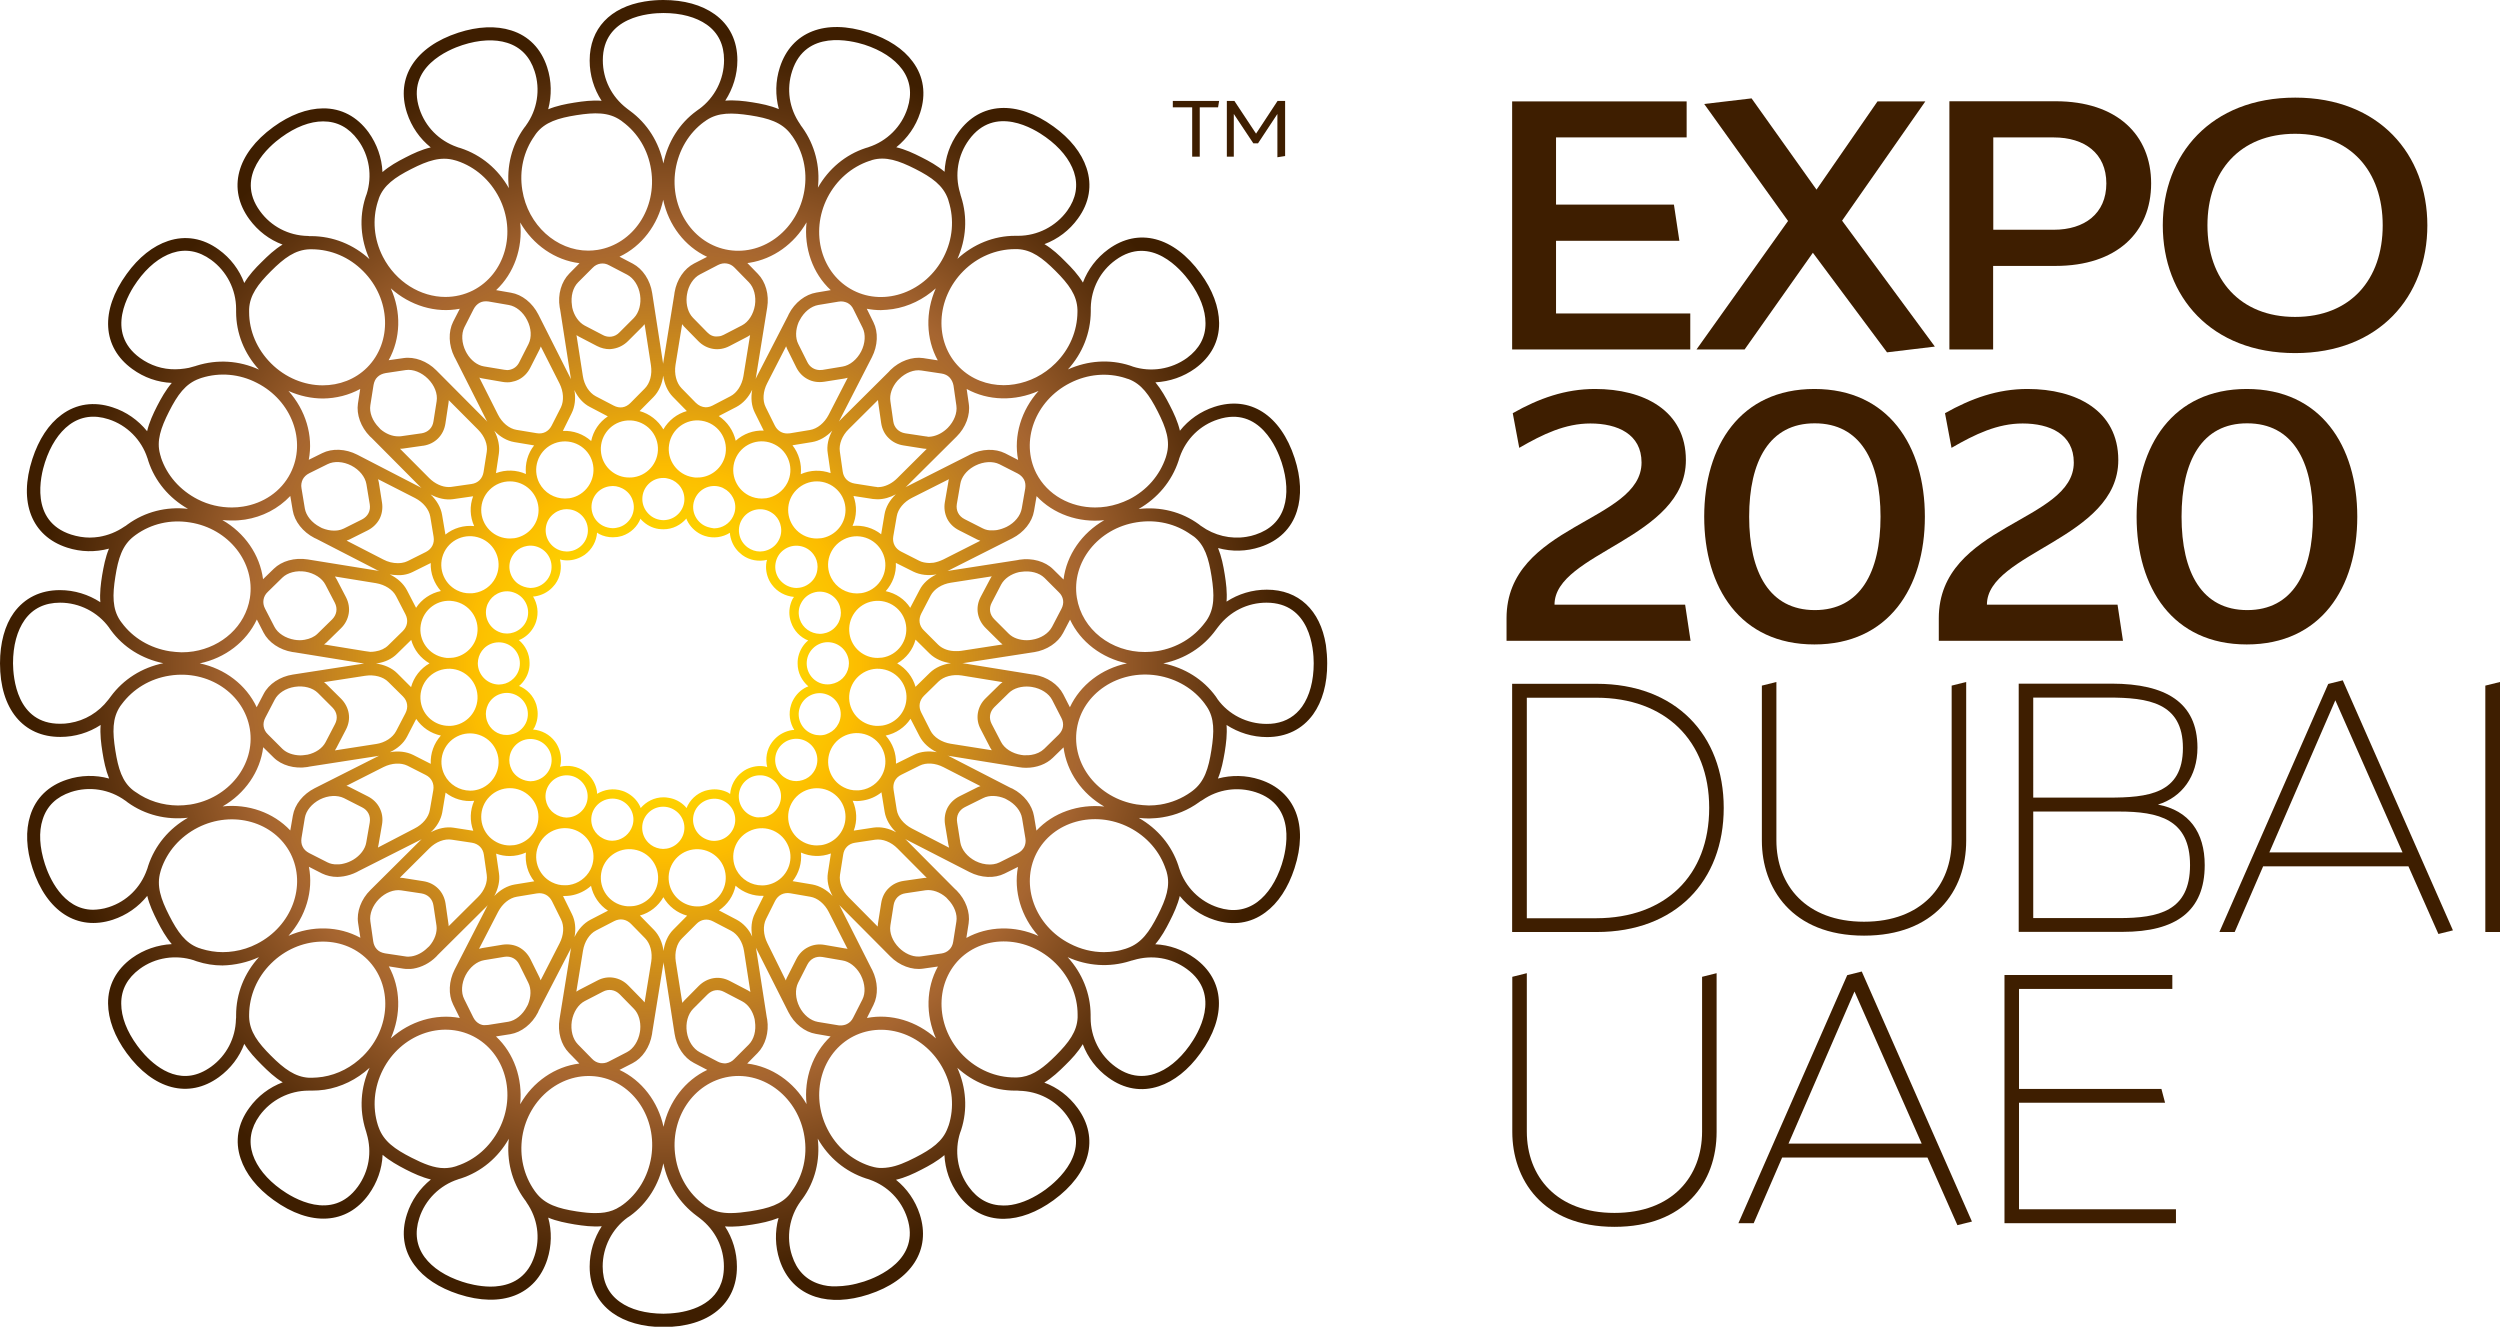
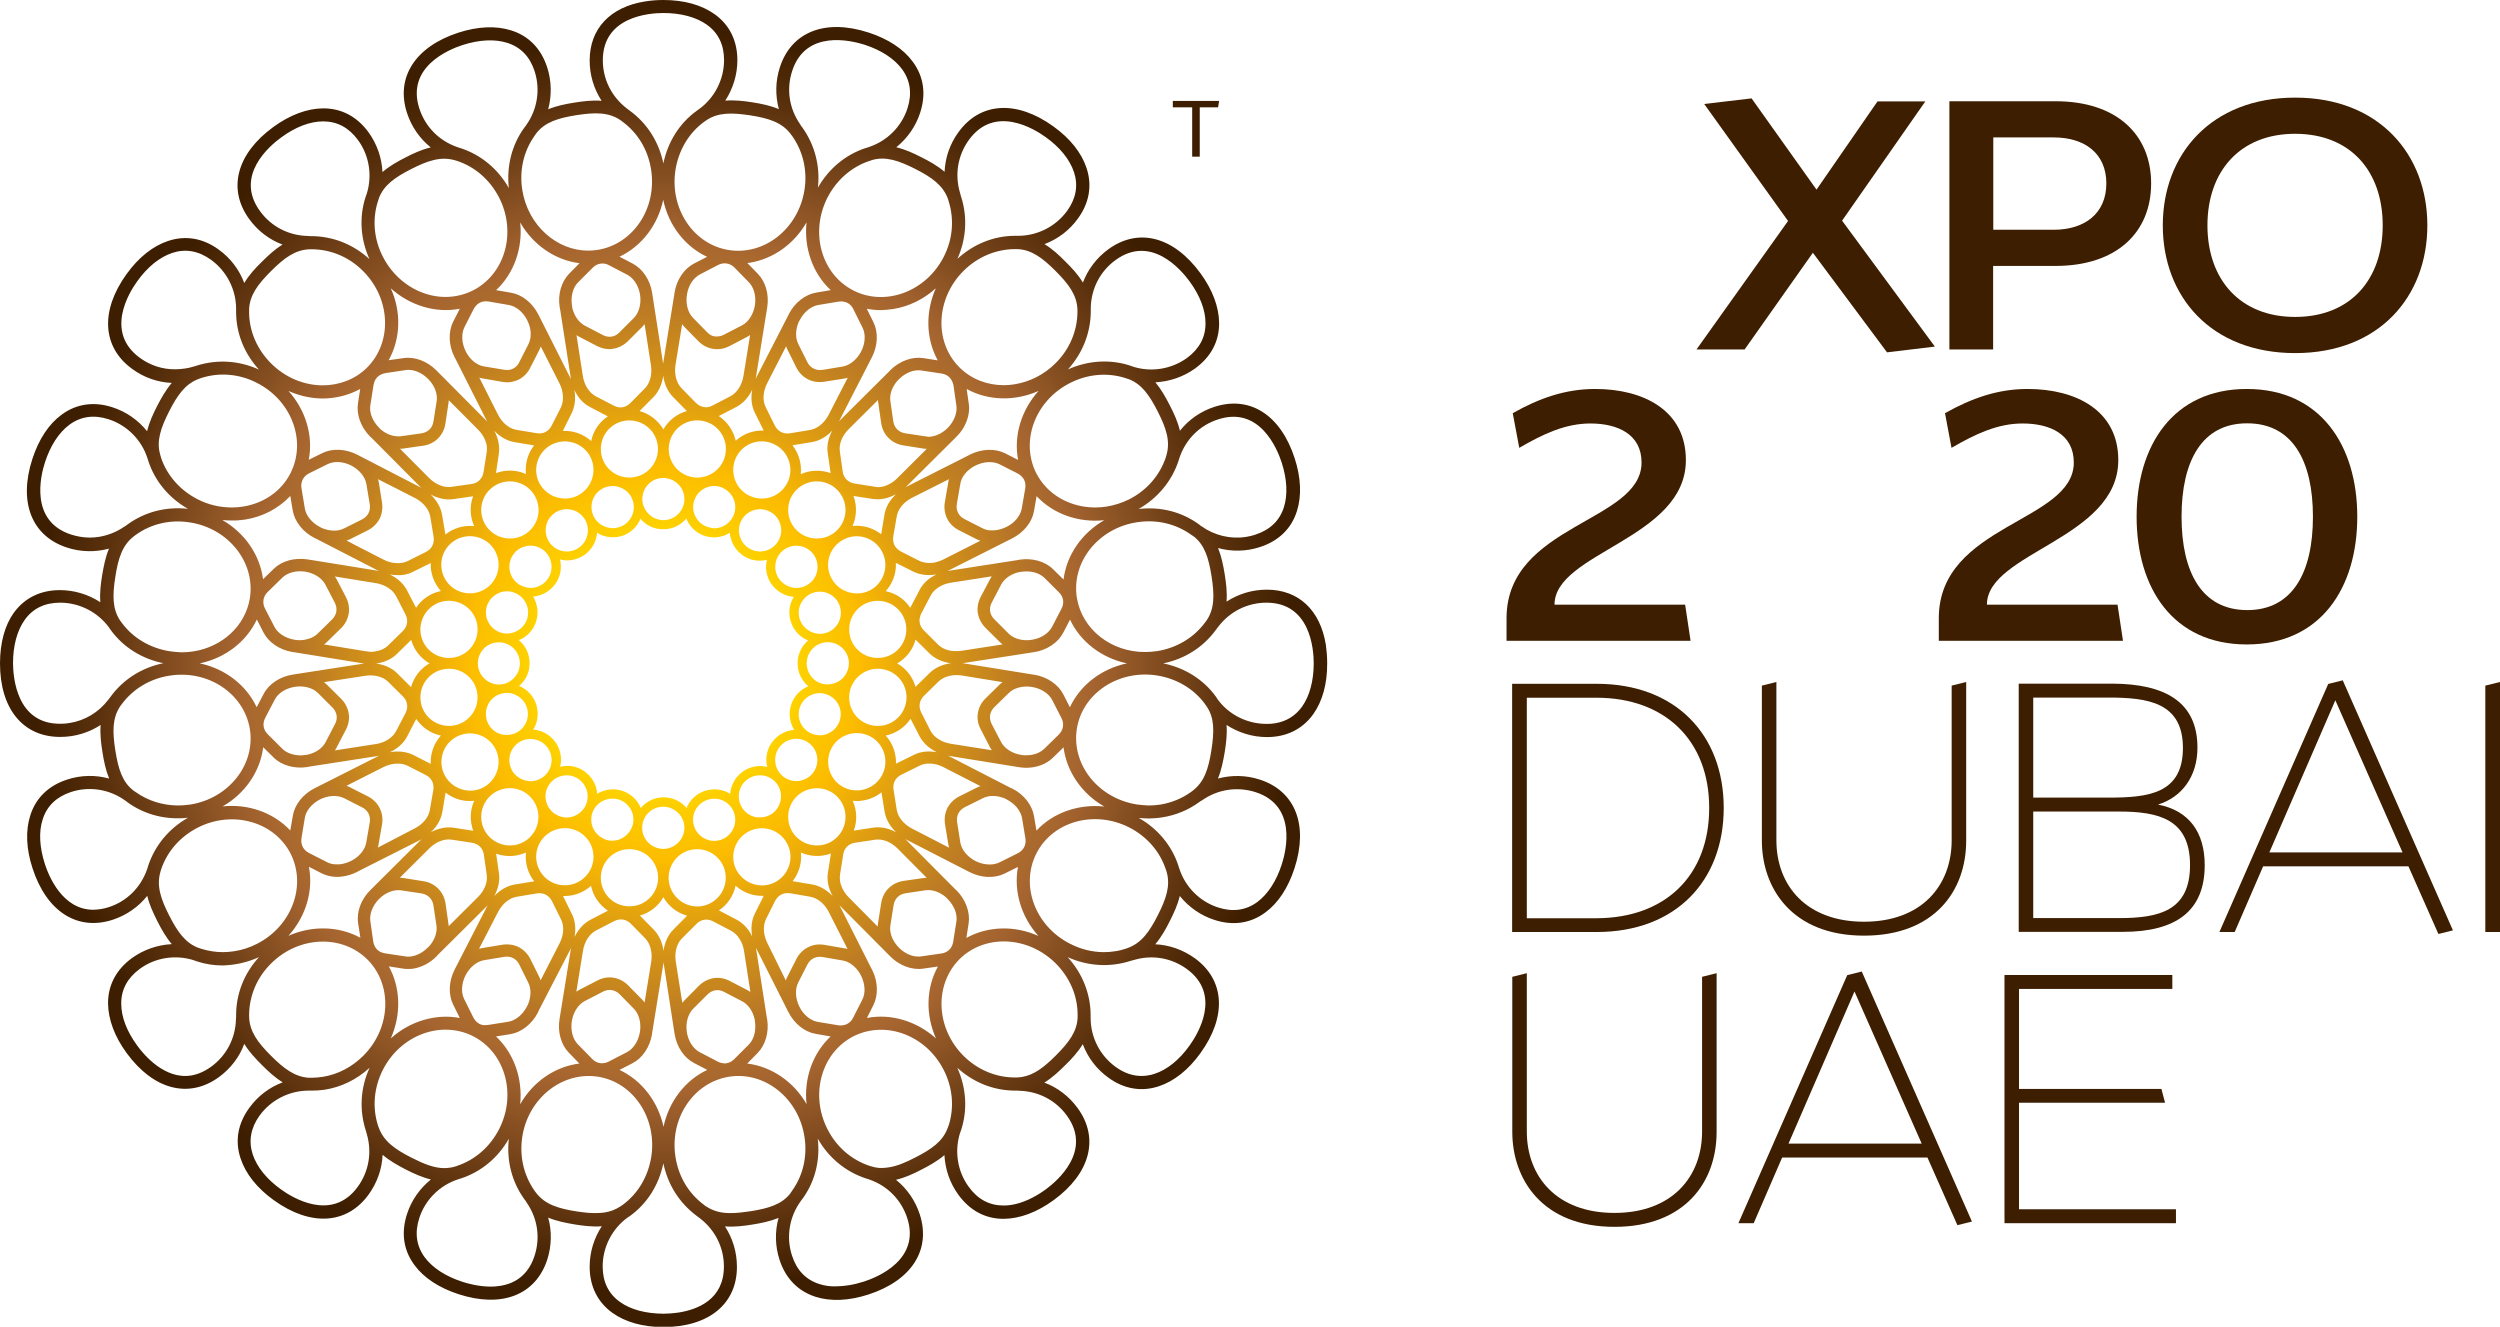
<svg xmlns="http://www.w3.org/2000/svg" xmlns:xlink="http://www.w3.org/1999/xlink" version="1.1" id="Layer_1" x="0px" y="0px" viewBox="0 0 1651.8 876.6" style="enable-background:new 0 0 1651.8 876.6;" xml:space="preserve">
  <style type="text/css">
	.ClientLogoSt0{fill:#3E1E00;}
	
		.ClientLogoSt1{clip-path:url(#SVGID_00000045592797999695861090000010579964922559865246_);fill:url(#SVGID_00000138572726637423879760000011216050720334334341_);}
</style>
  <g>
    <g>
-       <polygon class="ClientLogoSt0" points="999.1,67 1114.4,67 1114.4,90.8 1028.1,90.8 1028.1,135.2 1106,135.2 1109.6,159.1 1028.1,159.1     1028.1,207.1 1116.8,207.1 1116.8,230.9 999.1,230.9   " />
      <polygon class="ClientLogoSt0" points="1197.8,167 1152.7,230.9 1120.9,230.9 1181.4,146 1126,68.7 1157.3,65 1200.2,125.3 1240.5,67     1272.1,67 1217.1,145.8 1278.4,229 1246.8,232.8   " />
      <path class="ClientLogoSt0" d="M1421.3,121.2c0,32.3-22.7,54.5-63.2,54.5h-41.2v55.2H1288v-164h70.2C1398.7,66.9,1421.3,89.1,1421.3,121.2     M1391.7,121.2c0-20-14.5-30.4-34.7-30.4h-40v61h40C1377.2,151.8,1391.7,141.2,1391.7,121.2" />
      <path class="ClientLogoSt0" d="M1429,148.9c0-46.8,31.8-84.4,87.5-84.4c55.5,0,87.3,37.6,87.3,84.4c0,47-31.8,84.4-87.3,84.4    C1460.9,233.3,1429,196,1429,148.9 M1458.5,148.9c0,35.7,21.5,60.5,57.9,60.5c36.7,0,57.9-24.8,57.9-60.5s-21.2-60.5-57.9-60.5    C1479.9,88.4,1458.5,113.3,1458.5,148.9" />
      <path class="ClientLogoSt0" d="M999.1,451.8h55.9c52.1,0,83.9,33.7,83.9,82s-31.8,82-83.9,82h-55.9V451.8z M1129.3,533.8    c0-44.6-29.2-72.8-74.5-72.8h-46v145.7h46C1100.2,606.6,1129.3,578.6,1129.3,533.8" />
      <path class="ClientLogoSt0" d="M1173.7,450.6v104.6c0,29.9,19.8,53.8,57.9,53.8c38.1,0,57.9-23.9,57.9-53.8V453l9.6-2.4v104.9    c0,33.3-21.2,62.7-67.5,62.7c-48,0-67.5-31.8-67.5-62.7V453L1173.7,450.6z" />
      <path class="ClientLogoSt0" d="M1451.9,494c0,19.1-10.4,32.8-26.1,37.6c20.5,3.9,30.9,18.3,30.9,40c0,30.4-19,44.1-54.2,44.1h-68.7v-164    h61.7C1430.7,451.8,1451.9,463.9,1451.9,494 M1442.3,494.2c0-30.1-23.1-33.3-49.2-33.3h-49.7V527h49.7    C1419.1,527,1442.3,524.6,1442.3,494.2 M1343.4,606.6h56.6c26.3,0,47-4.6,47-35c0-30.4-20.7-35.4-47-35.4h-56.6V606.6z" />
      <path class="ClientLogoSt0" d="M1591.3,572.4h-96l-18.8,43.4h-10.1l71.9-163.9l9.6-2.4l72.8,165.2l-9.6,2.4L1591.3,572.4z M1587.4,563.2    l-44.4-100.5l-43.6,100.5H1587.4z" />
      <polygon class="ClientLogoSt0" points="1642.1,615.8 1642.1,453 1651.8,450.6 1651.8,609.8 1651.8,615.8   " />
      <path class="ClientLogoSt0" d="M1008.8,643v104.6c0,29.9,19.8,53.8,57.9,53.8c38.1,0,57.9-23.9,57.9-53.8V645.4l9.6-2.4v104.9    c0,33.3-21.2,62.7-67.5,62.7c-48,0-67.5-31.8-67.5-62.7V645.4L1008.8,643z" />
      <path class="ClientLogoSt0" d="M1273.5,764.8h-96l-18.8,43.4h-10.1l71.9-163.9l9.6-2.4l72.8,165.2l-9.6,2.4L1273.5,764.8z M1269.7,755.6    l-44.4-100.5l-43.6,100.5H1269.7z" />
      <polygon class="ClientLogoSt0" points="1324.4,644.2 1435.3,644.2 1435.3,653.4 1334,653.4 1334,719.5 1428.1,719.5 1430.5,728.6     1334,728.6 1334,799 1437.7,799 1437.7,808.2 1324.4,808.2   " />
      <path class="ClientLogoSt0" d="M1053.9,257c32.1,0,60,14.2,60,47c0,52-86.8,61-86.8,95.5h86.3l3.6,23.9H995.4v-14.9    c0-62.2,89.2-63.4,89.2-102.9c0-18.8-15.9-25.8-33.8-25.8c-16.6,0-31.3,7-47,16.1l-4.3-22.9C1016.8,263.2,1034.2,257,1053.9,257" />
-       <path class="ClientLogoSt0" d="M1126,341.4c0-46.8,23.9-84.4,72.8-84.4c48.9,0,73,37.6,73,84.4c0,47-24.1,84.4-73,84.4    C1149.9,425.8,1126,388.4,1126,341.4 M1155.7,341.4c0,36.9,13.5,61.7,43.4,61.7c29.9,0,43.4-24.8,43.4-61.7s-13.5-61.7-43.4-61.7    C1169.2,279.6,1155.7,304.5,1155.7,341.4" />
      <path class="ClientLogoSt0" d="M1339.6,257c32.1,0,60,14.2,60,47c0,52-86.8,61-86.8,95.5h86.3l3.6,23.9H1281v-14.9    c0-62.2,89.2-63.4,89.2-102.9c0-18.8-15.9-25.8-33.8-25.8c-16.6,0-31.3,7-47,16.1l-4.3-22.9C1302.5,263.2,1319.9,257,1339.6,257" />
      <path class="ClientLogoSt0" d="M1411.7,341.4c0-46.8,23.9-84.4,72.8-84.4c48.9,0,73,37.6,73,84.4c0,47-24.1,84.4-73,84.4    C1435.6,425.8,1411.7,388.4,1411.7,341.4 M1441.4,341.4c0,36.9,13.5,61.7,43.4,61.7c29.9,0,43.4-24.8,43.4-61.7    s-13.5-61.7-43.4-61.7C1454.9,279.6,1441.4,304.5,1441.4,341.4" />
    </g>
    <g>
      <defs>
        <path id="SVGID_1_" d="M409.6,860.2c-7.6-5.4-11.4-13.3-11.4-23.4c0-12.8,6.2-24.9,16.5-32.4c0,0,0.1-0.1,0.2-0.1l1.5-1     c11.4-8.3,19-20.6,21.9-34.7c2.9,14.1,10.6,26.3,22.1,34.8c0.3,0.2,0.6,0.4,0.8,0.6l0.4,0.3c0.3,0.2,0.5,0.4,0.9,0.7     c10,7.7,15.8,19.2,15.8,31.8c0,21.7-17.2,28.4-29.8,30.4c-4.2,0.6-7.8,0.8-10.1,0.8h-0.1C426.6,867.9,416.7,865.3,409.6,860.2      M305.5,846.9c-11.1-3.6-19.7-9.2-24.9-16.2c-5.5-7.5-6.7-16.2-3.6-25.8c3.9-12.2,13.6-21.8,25.7-25.7c0.1,0,0.1,0,0.2-0.1     l1.7-0.5c13.4-4.4,24.5-13.7,31.6-26.2c-1.6,14.3,1.9,28.4,10.3,40c0.2,0.3,0.4,0.5,0.6,0.8l0.3,0.4c0.2,0.3,0.4,0.6,0.6,1     c7.2,10.4,9.1,23.1,5.2,35.1c-4.3,13.3-13.5,18.5-22.8,19.9c-2.2,0.4-4.4,0.5-6.5,0.5C316.2,850,309.1,848.1,305.5,846.9      M541.4,848.4c-8.9-2.8-15-9.1-18.1-18.8c-4-12.1-1.8-25.6,5.7-35.9c0-0.1,0.1-0.1,0.1-0.2l1.1-1.4c8.3-11.4,11.8-25.4,10.1-39.8     c7.1,12.5,18.2,21.8,31.8,26.3c0.3,0.1,0.7,0.2,1,0.3l0.4,0.1c0.3,0.1,0.7,0.2,1.1,0.4c11.9,4.2,20.9,13.4,24.8,25.3     c9,27.5-19.5,39.1-28.4,42c-3.5,1.1-7,2-10.3,2.5c-2.8,0.4-5.5,0.7-8,0.7C548.7,850.1,544.8,849.5,541.4,848.4 M381,800.4     c-12.2-1.9-20.9-4.6-26.8-12.3c-0.3-0.3-0.6-0.8-0.9-1.2c-7.3-10.3-10.2-23-8.2-36c4.1-25.5,26.5-43.1,50-39.5     c23.4,3.7,39.2,27.5,35.2,53c-2.1,13-8.8,24.3-18.9,31.7c-0.1,0.1-0.1,0.1-0.2,0.1v0l-1.4,1c0,0,0,0-0.1,0     c-3.1,2.1-6.5,3.3-10.2,3.9c-1.9,0.3-3.8,0.4-5.9,0.4C389.9,801.6,385.7,801.1,381,800.4 M466.4,797c-0.4-0.2-0.8-0.5-1.2-0.9     c-10.2-7.5-16.9-18.7-18.9-31.7c-4-25.5,11.9-49.2,35.4-53c23.4-3.7,45.8,14,49.8,39.5c2.1,13-0.9,25.8-8.2,35.9     c0,0-0.1,0.1-0.1,0.2l-1,1.4c0,0,0,0,0,0.1c-5.7,7.3-14.4,9.9-26.4,11.8c-4.7,0.7-8.9,1.2-12.8,1.2     C476.7,801.6,471.4,800.3,466.4,797 M214.5,720c10.9-1.7,21.2-6.7,29.7-14.5c-6,13.1-6.9,27.5-2.6,41.2c0.1,0.3,0.2,0.6,0.3,0.9     l0.1,0.4c0.1,0.4,0.2,0.7,0.3,1.1c3.6,12.1,1.5,24.8-5.9,35c-17,23.4-43.1,7.3-50.7,1.8c-9.5-6.8-15.9-14.8-18.7-23.1     c-2.9-8.8-1.4-17.5,4.5-25.7c7.5-10.3,19.6-16.5,32.4-16.5c0.1,0,0.1,0,0.2,0l1.8,0C208.9,720.6,211.7,720.4,214.5,720      M640.1,784.2c-7.6-10.3-9.6-23.8-5.7-35.9c0-0.1,0.1-0.1,0.1-0.2l0.6-1.7c4.3-13.4,3.3-27.8-2.6-40.9     c10.6,9.7,24,15.1,38.4,15.1c0.3,0,0.6,0,1,0h0.5c0.4,0,0.7,0,1.1,0.1c12.6,0.3,24.1,6.3,31.4,16.4c17,23.4-6.4,43.2-14,48.8     c-7.6,5.5-15.3,9-22.6,10.2c-1.7,0.3-3.4,0.4-5.1,0.4H663C653.7,796.5,646,792.4,640.1,784.2 M271.9,764.9     c-11-5.6-18.4-10.8-21.7-20c-0.1-0.4-0.3-0.9-0.5-1.4c-3.8-12-2.6-25.1,3.3-36.7c11.7-23,38.5-32.9,59.7-22.1     c21.1,10.8,28.8,38.3,17.1,61.3c-6,11.7-15.9,20.4-27.8,24.3l-0.2,0.1v0l-1.6,0.5c0,0,0,0-0.1,0c-0.9,0.3-1.9,0.5-2.8,0.6     c-1.3,0.2-2.5,0.3-3.8,0.3C287,771.8,280.1,769.1,271.9,764.9 M575.9,770.7c-0.4-0.1-0.9-0.3-1.4-0.4c-12-4-21.9-12.6-27.8-24.3     c-11.7-23-3.9-50.5,17.2-61.3c21.2-10.7,47.9-0.8,59.6,22.2c6,11.7,7.1,24.8,3.3,36.7c0,0-0.1,0.1-0.1,0.2h0l-0.6,1.6     c0,0,0,0,0,0c-3.2,8.7-10.6,13.9-21.4,19.4c-6.4,3.3-12.1,5.7-17.5,6.5c-1.5,0.2-2.9,0.4-4.4,0.4     C580.6,771.8,578.2,771.4,575.9,770.7 M396.4,702.4c-1.9-0.3-3.7-1.2-5.2-2.8l-9.4-9.6c-3.4-3.5-4.9-9.3-4-15.3     c1-6,4.3-11.1,8.6-13.3l12-6.2c3.8-2,8-1.3,11.1,1.8l9.4,9.6c3.1,3.2,4.6,8.4,4.1,13.8l-0.2,1.5c-1,6-4.3,11.1-8.6,13.3l-12,6.2     c-1,0.5-2,0.9-3,1c-0.5,0.1-1,0.1-1.4,0.1C397.2,702.5,396.8,702.5,396.4,702.4 M474.2,701.4l-11.9-6.2     c-4.3-2.3-7.6-7.3-8.5-13.3c-0.9-6,0.7-11.8,4.1-15.3l9.5-9.5c3.1-3.1,7.2-3.8,11.1-1.7l11.9,6.2c4,2.1,7,6.5,8.2,11.8l0.2,1.5     c0.9,6-0.6,11.8-4.1,15.3l-9.5,9.5c-1.5,1.6-3.3,2.5-5.2,2.8c-0.4,0.1-0.9,0.1-1.3,0.1C477.2,702.5,475.7,702.2,474.2,701.4      M409.3,706.9l8.6-4.4c6.6-3.4,11.5-10.7,12.9-19.2c0.1-0.5,0.1-1,0.2-1.5l7.3-45.1c0.1-0.4,0.1-0.7,0.1-1c0,0.3,0,0.5,0.1,0.8     l7.2,46.5c1.3,8.5,6.2,15.9,12.8,19.3l8.8,4.6c-14.7,6.9-25.4,21-28.9,37.6C434.8,727.9,424.1,713.8,409.3,706.9 M171.1,632.4     c-9.7,10.6-15.1,24.1-15.1,38.4c0,0.3,0,0.7,0,1l0,0.5c0,0.3,0,0.7-0.1,1.1c-0.3,12.6-6.3,24.1-16.4,31.4     c-4.6,3.3-9,5.1-13.2,5.8c-17.4,2.8-31.2-13.6-35.6-19.7c-6.9-9.4-10.6-19-10.6-27.7c-0.1-9.3,4.1-17,12.2-23     c10.3-7.6,23.8-9.6,35.9-5.7c0,0,0.1,0.1,0.2,0.1l1.7,0.6c5.5,1.8,11.2,2.7,16.9,2.7C155.2,637.7,163.4,635.9,171.1,632.4      M737.1,704.9c-10.4-7.5-16.5-19.6-16.5-32.4v-0.2l0-1.8c-0.1-14.1-5.5-27.5-15.2-38.1c13.1,5.9,27.5,6.9,41.2,2.6     c0.3-0.1,0.6-0.2,0.9-0.3l0.5-0.1c0.3-0.1,0.7-0.2,1.1-0.3c12.1-3.6,24.8-1.5,35,5.9c23.4,17,7.3,43.1,1.8,50.7     c-6.8,9.5-14.8,15.9-23.1,18.6c-1.5,0.5-3,0.9-4.6,1.1c-1.3,0.2-2.7,0.3-4,0.3C748.3,710.9,742.6,708.9,737.1,704.9 M316.8,676.5     c-1.7-0.9-3.1-2.3-4.1-4.3l-6-12.1c-2.2-4.3-1.8-10.4,0.9-15.7c2.8-5.4,7.5-9.2,12.3-10l13.3-2.2c4.3-0.7,8,1.2,9.9,5.1l6,12.1     c2,4,1.8,9.4-0.3,14.4l-0.7,1.3c-2.8,5.4-7.5,9.2-12.3,10l-13.3,2.1c0,0,0,0-0.1,0c-0.6,0.1-1.1,0.1-1.7,0.1     C319.4,677.5,318,677.1,316.8,676.5 M553.7,677.4l-13.3-2.2c-4.8-0.8-9.5-4.6-12.2-10c-2.7-5.4-3-11.5-0.9-15.8l6.1-12     c2-3.9,5.7-5.8,10-5.1l13.3,2.3c4.4,0.7,8.7,4,11.5,8.7l0.7,1.3c2.7,5.4,3.1,11.5,0.9,15.8l-6.1,12c-0.9,1.9-2.4,3.4-4.1,4.2     c-0.8,0.4-1.7,0.7-2.6,0.8c-0.5,0.1-1,0.1-1.5,0.1C554.9,677.6,554.3,677.5,553.7,677.4 M327.7,684.8l9.5-1.5     c7.3-1.2,14.3-6.7,18.2-14.3c0.2-0.5,0.4-0.9,0.6-1.4L377,627c0.1-0.3,0.2-0.6,0.4-1c0,0.3-0.1,0.5-0.2,0.8l-7.5,46.5     c-1.4,8.5,1,17,6.2,22.3l6.9,7.1c-16.2,2-30.7,12.1-39.1,26.9C345.4,712.6,339.6,695.9,327.7,684.8 M493.7,702.7l6.8-6.9     c5.2-5.2,7.7-13.8,6.4-22.2c-0.1-0.5-0.2-1-0.3-1.5l-7-45.1c-0.1-0.4-0.1-0.7-0.2-1c0.1,0.2,0.2,0.5,0.3,0.7l21.2,42     c3.9,7.7,10.8,13.2,18.1,14.4l9.8,1.7c-11.9,11.2-17.7,27.8-15.9,44.7C524.5,714.8,509.9,704.7,493.7,702.7 M179.1,697.6     c-8.7-8.7-14.2-16-14.5-25.7c0-0.2,0-0.5,0-0.7v0v-0.7c0.1-12.6,5.2-24.7,14.5-33.9c18.3-18.2,46.8-19.4,63.7-2.6     c16.7,16.8,15.5,45.3-2.7,63.5c-7.6,7.6-16.9,12.4-26.9,14c-2.3,0.4-4.7,0.5-7,0.6c0,0-0.1,0-0.1,0c0,0-0.1,0-0.1,0v0l-1.7,0     c0,0,0,0-0.1,0C195,711.6,187.7,706.2,179.1,697.6 M636.5,697.5c-18.2-18.3-19.3-46.8-2.6-63.7c16.8-16.7,45.3-15.5,63.6,2.7     c9.3,9.3,14.5,21.4,14.5,33.9c0,0.1,0,0.1,0,0.2h0v1.7c0,0,0,0,0,0c-0.4,9.3-5.8,16.5-14.4,25.1c-7.7,7.7-14.4,12.9-22.5,14.2     c-1,0.2-2.1,0.2-3.2,0.3c-0.2,0-0.5,0-0.7,0c-0.2,0-0.5,0-0.7,0C657.8,711.9,645.7,706.7,636.5,697.5 M385.2,628.1     c1-6,4.3-11.1,8.6-13.3l12-6.2c3.9-2,8-1.3,11.1,1.8l9.4,9.6c3.4,3.5,4.9,9.4,4,15.3l-4.4,27c-0.4-0.5-0.8-1-1.3-1.5l-9.4-9.6     c-2.8-2.9-6.2-4.6-9.8-5.2c-3.5-0.6-7.3,0-10.8,1.9l-12,6.2c-0.6,0.3-1.2,0.7-1.8,1.1L385.2,628.1z M446.5,635.3     c-0.9-6,0.6-11.9,4.1-15.3l9.5-9.5c3-3.1,7.2-3.8,11.1-1.7l11.9,6.2c4.3,2.3,7.6,7.4,8.5,13.4l4.2,27c-0.6-0.4-1.1-0.7-1.6-1     l-11.9-6.2c-3.6-1.9-7.3-2.5-10.9-1.9c-3.5,0.6-6.9,2.3-9.7,5.1l-9.5,9.6c-0.5,0.5-0.9,1-1.4,1.6L446.5,635.3z M273.1,640     c5.4-0.9,10.8-3.6,15.1-7.9c0.4-0.4,0.7-0.7,1-1.1l32.4-32.2c0.2-0.3,0.5-0.5,0.7-0.8c-0.1,0.2-0.3,0.5-0.4,0.7l-21.5,41.9     c-3.9,7.6-4.3,16.5-1,23.1l4.4,8.9c-16-3-32.9,2.1-45.6,13.5c6.9-15.6,6.6-33.3-1.3-47.6l9.5,1.5c1,0.2,2,0.2,3.1,0.2     C270.7,640.3,271.9,640.2,273.1,640 M577.1,664c3.3-6.6,3-15.4-0.8-23.1c-0.2-0.4-0.5-0.9-0.7-1.3l-20.6-40.8     c-0.1-0.3-0.4-0.6-0.5-0.9c0.2,0.2,0.4,0.4,0.5,0.6l33.2,33.4c6,6.1,14.4,9.2,21.7,8.1l9.8-1.4c-7.9,14.3-8.2,31.9-1.3,47.5     c-12.7-11.4-29.6-16.6-45.6-13.5L577.1,664z M432.1,614.4l-9.3-9.5c6.6-1.8,12.1-6.2,15.5-12.1c3.4,6,9.1,10.4,15.7,12.2     l-9.2,9.3c-3.5,3.5-5.7,8.6-6.4,14C437.7,622.9,435.5,617.9,432.1,614.4 M329.1,602.5c2.8-5.4,7.5-9.2,12.3-10l13.3-2.2     c4.3-0.7,8,1.2,10,5.1l6,12.1c2.2,4.4,1.8,10.4-1,15.8l-12.5,24.4c-0.2-0.6-0.4-1.2-0.7-1.8l-6-12.1c-1.8-3.6-4.5-6.3-7.7-8     c-3.2-1.6-6.9-2.2-10.9-1.6l-13.3,2.2c-0.7,0.1-1.4,0.3-2.1,0.5L329.1,602.5z M507,623.1c-2.7-5.4-3-11.5-0.9-15.8l6-12     c2-3.9,5.7-5.8,10-5.1l13.3,2.3c4.8,0.8,9.5,4.7,12.2,10.1l12.4,24.4c-0.6-0.2-1.2-0.4-1.9-0.4l-13.3-2.3c-4-0.7-7.7-0.1-11,1.6     c-3.2,1.6-5.9,4.3-7.7,7.9l-6.1,12c-0.3,0.6-0.6,1.3-0.8,2L507,623.1z M594,626.2c-4.3-4.3-6.5-9.9-5.7-14.8l2.1-13.3     c0.7-4.3,3.6-7.3,7.9-7.9l13.3-2c4.4-0.6,9.5,1.2,13.6,4.8l1,1.1c4.3,4.3,6.5,10,5.7,14.8l-2.1,13.3c-0.3,2.1-1.2,4-2.6,5.3     c-1.3,1.3-3.1,2.2-5.2,2.5c0,0-0.1,0-0.1,0l-13.3,1.9c-0.6,0.1-1.2,0.1-1.8,0.1C602.5,632.1,597.7,629.9,594,626.2 M267.7,631.9     l-13.3-2c-2.2-0.4-4-1.2-5.3-2.6c-1.3-1.3-2.2-3.2-2.5-5.3l-1.9-13.3c-0.7-4.8,1.5-10.4,5.7-14.7c4.3-4.3,9.9-6.5,14.8-5.7     l13.3,2c4.3,0.7,7.3,3.7,7.9,8l2,13.3c0.6,4.4-1.2,9.5-4.8,13.6l-1.1,1c-3.1,3.1-6.9,5.1-10.6,5.7c-0.7,0.1-1.5,0.2-2.2,0.2     C269,632.1,268.3,632,267.7,631.9 M377.1,591.7c4.9-0.8,9.6-3,13.4-6.4c1.4,6.7,5.5,12.7,11.2,16.4l-11.6,6     c-4.4,2.3-8.1,6.4-10.5,11.4c1-5.4,0.5-10.7-1.7-15.1L372,592c0.4,0,0.7,0,1,0C374.4,592,375.8,591.9,377.1,591.7 M486.8,607.7     l-11.8-6.2c5.7-3.8,9.6-9.6,11-16.3c5.1,4.6,11.8,7,18.6,6.7l-5.8,11.6c-2.3,4.5-2.8,9.9-1.8,15.3     C494.8,614,491.1,610,486.8,607.7 M536.8,584.4l-13.1-2.2c4.2-5.3,6.2-12.1,5.5-18.9c6.3,2.8,13.4,3,19.8,0.6l-2,12.9     c-0.8,4.9,0.4,10.3,3.1,15.2C546.3,588,541.6,585.3,536.8,584.4 M347.5,563.3c-0.7,6.8,1.2,13.7,5.5,19l-12.9,2.1     c-4.9,0.8-9.7,3.6-13.5,7.6c2.6-4.8,3.8-10.1,3.1-14.9l-1.9-13.1c2.9,1.1,5.9,1.6,9,1.6C340.4,565.6,344.1,564.8,347.5,563.3      M412.9,598.6c-10.3-1.6-17.3-11.3-15.7-21.6c1.6-10.3,11.3-17.4,21.7-15.7c10.3,1.6,17.3,11.3,15.7,21.6     c-1.3,8.3-7.9,14.5-15.7,15.7c-0.9,0.1-1.9,0.2-2.9,0.2C414.9,598.8,413.9,598.8,412.9,598.6 M442,582.9     c-1.6-10.3,5.4-20,15.7-21.6c10.3-1.6,20,5.4,21.6,15.7c1.6,10.3-5.4,20-15.7,21.7c-1,0.2-2,0.2-2.9,0.2     C451.6,598.9,443.5,592.2,442,582.9 M296.3,610.4l-1.9-13.3c-0.6-4-2.3-7.4-4.9-10c-2.6-2.6-5.9-4.3-9.9-4.9l-13.3-2.1     c-0.7-0.1-1.4-0.1-2.1-0.2l19.5-19.4c4.3-4.3,10-6.5,14.8-5.7l13.3,2c4.3,0.7,7.3,3.6,7.9,7.9l1.9,13.3     c0.7,4.9-1.5,10.5-5.8,14.7l-19.4,19.3C296.5,611.7,296.4,611,296.3,610.4 M560.7,592.8c-4.3-4.3-6.4-10-5.7-14.8l2.1-13.3     c0.6-4.3,3.6-7.3,7.9-7.9l13.3-2c4.8-0.7,10.5,1.5,14.7,5.8l19.3,19.4c-0.7,0-1.3,0-1.9,0.1l-13.3,1.9c-4,0.6-7.4,2.3-10,4.9     c-2.6,2.5-4.3,5.9-4.9,9.9l-2.1,13.3c-0.1,0.7-0.1,1.4-0.2,2.1L560.7,592.8z M227.1,579c2.9-0.5,5.8-1.4,8.6-2.8     c0.5-0.2,0.9-0.5,1.3-0.7l40.8-20.6c0.3-0.1,0.6-0.3,0.9-0.5c-0.2,0.2-0.4,0.4-0.6,0.5l-33.4,33.2c-6.1,6-9.2,14.4-8.1,21.7     l1.5,9.8c-14.3-7.8-31.9-8.2-47.5-1.3c11.4-12.7,16.6-29.6,13.5-45.6l8.6,4.4c3.1,1.5,6.6,2.3,10.2,2.3     C224.2,579.4,225.6,579.2,227.1,579 M640,610.1c1.1-7.3-1.9-15.6-7.9-21.7c-0.4-0.3-0.7-0.6-1.1-1L598.8,555     c-0.2-0.2-0.5-0.5-0.8-0.7c0.2,0.1,0.5,0.3,0.7,0.4l41.9,21.5c7.6,3.9,16.5,4.3,23.1,1l8.9-4.4c-3,16,2.1,32.9,13.5,45.6     c-15.6-7-33.3-6.6-47.6,1.3L640,610.1z M364.6,582.9c-9.3-4.7-13-16.1-8.3-25.4c4.8-9.3,16.2-13,25.5-8.3     c9.3,4.7,13,16.1,8.3,25.4c-2.9,5.6-8.2,9.2-13.9,10.1c-1,0.2-1.9,0.2-2.9,0.2C370.3,585,367.4,584.3,364.6,582.9 M486.5,574.7     c-4.7-9.3-1-20.7,8.3-25.4c9.3-4.8,20.7-1,25.4,8.3c4.8,9.3,1,20.7-8.3,25.4c-1.8,0.9-3.7,1.5-5.6,1.8c-1,0.2-1.9,0.2-2.9,0.2     C496.5,585,489.9,581.2,486.5,574.7 M133,626.9c-0.1,0-0.1,0-0.2-0.1v0l-1.6-0.5c0,0,0,0,0,0c-8.7-3.2-13.9-10.6-19.4-21.4     c-5.6-11-8.5-19.6-5.8-28.9c0.1-0.4,0.3-0.9,0.4-1.4c4-12,12.6-21.8,24.3-27.8c23-11.7,50.5-3.9,61.3,17.2     c10.7,21.2,0.8,47.9-22.2,59.6c-4.8,2.5-9.9,4.1-15.1,4.9c-2.5,0.4-5,0.6-7.5,0.6C142.3,629.1,137.6,628.3,133,626.9      M706.9,623.5c-23-11.7-32.9-38.5-22.1-59.7c10.8-21.1,38.3-28.8,61.3-17.1c11.7,6,20.3,15.9,24.2,27.8c0,0.1,0,0.1,0.1,0.2h0     l0.5,1.6c0,0,0,0,0,0.1c2.5,8.9-0.4,17.5-5.9,28.3c-5.6,11-10.8,18.4-20,21.7c-0.4,0.2-0.9,0.3-1.4,0.5c-2.2,0.7-4.5,1.3-6.8,1.6     c-2.5,0.4-4.9,0.6-7.4,0.6C721.7,629.1,714,627.2,706.9,623.5 M436,560.7c-2.9-0.5-5.5-1.8-7.6-3.9c-2.6-2.6-4.1-6.1-4.1-9.9     c0-7.7,6.2-13.9,13.9-13.9c3.7,0,7.2,1.5,9.9,4.1c2.6,2.6,4.1,6.1,4.1,9.8c0,6.9-5.1,12.7-11.7,13.8c-0.7,0.1-1.5,0.2-2.2,0.2     H438C437.4,560.8,436.7,560.8,436,560.7 M465.5,554c-3.3-1.7-5.8-4.6-6.9-8.1c-2.4-7.3,1.6-15.1,9-17.5c3.5-1.1,7.3-0.9,10.6,0.8     c3.3,1.7,5.8,4.6,6.9,8.1c2.4,7.3-1.6,15.2-8.9,17.6c-0.7,0.2-1.4,0.4-2.2,0.5c-0.7,0.1-1.4,0.2-2.2,0.2     C469.6,555.6,467.5,555,465.5,554 M400.4,554.8c-0.7-0.2-1.4-0.5-2.1-0.9c-2.6-1.3-4.7-3.4-6.1-6c-1.7-3.3-2-7.1-0.9-10.6     c2.4-7.3,10.3-11.3,17.6-9c3.5,1.1,6.4,3.6,8.1,6.9c1.7,3.3,2,7.1,0.8,10.6c-1.7,5.1-6.1,8.7-11.1,9.5c-0.7,0.1-1.5,0.2-2.2,0.2     C403.2,555.5,401.8,555.3,400.4,554.8 M644.5,568.9c-5.4-2.8-9.2-7.5-10-12.3l-2.1-13.3c-0.7-4.3,1.2-8,5.1-10l12.1-6     c4-2,9.4-1.8,14.4,0.3l1.3,0.7c5.4,2.8,9.2,7.5,10,12.3l2.2,13.3c0.4,2.2,0,4.1-0.8,5.8c-0.9,1.7-2.3,3.1-4.3,4.1l-12,6     c-1.2,0.6-2.5,1-3.9,1.2c-0.8,0.1-1.7,0.2-2.6,0.2C650.7,571.2,647.5,570.4,644.5,568.9 M216.2,569.7l-12-6.1     c-1.9-1-3.4-2.4-4.2-4.1c-0.9-1.7-1.1-3.7-0.8-5.8l2.2-13.3c0.8-4.8,4.6-9.4,10-12.2c5.4-2.7,11.4-3,15.8-0.9l12,6.1     c3.9,1.9,5.8,5.7,5.1,10l-2.3,13.2c-0.7,4.4-4,8.7-8.7,11.5l-1.3,0.7c-2.1,1.1-4.2,1.7-6.3,2.1c-1,0.2-2,0.2-3,0.2     C220.4,571.2,218.1,570.7,216.2,569.7 M292.2,536.8l2.2-13.1c5.3,4.2,12.1,6.2,18.9,5.4c-2.8,6.3-3,13.4-0.6,19.8l-12.9-2     c-5-0.8-10.3,0.4-15.2,3C288.6,546.3,291.3,541.6,292.2,536.8 M570.2,528.9c4.4-0.7,8.6-2.5,12.2-5.4l2.1,12.9     c0.8,4.9,3.6,9.7,7.6,13.5c-4.8-2.6-10-3.8-14.9-3.1l-13.1,2c2.4-6.4,2.1-13.4-0.7-19.7c0.9,0.1,1.9,0.2,2.8,0.2     C567.5,529.3,568.8,529.1,570.2,528.9 M768.2,540c8.6-1.4,16.8-4.7,24.1-10c0.2-0.2,0.5-0.4,0.8-0.6l0.4-0.2     c0.3-0.2,0.6-0.4,1-0.6c10.4-7.2,23.2-9,35.1-5.2c27.5,8.9,20.2,38.7,17.3,47.7c-3.6,11.1-9.2,19.7-16.2,24.9     c-7.5,5.5-16.2,6.7-25.8,3.6c-12.2-3.9-21.8-13.6-25.7-25.7c0-0.1,0-0.2-0.1-0.2l-0.5-1.7c-4.4-13.4-13.7-24.5-26.2-31.6     c2.3,0.2,4.5,0.4,6.8,0.4C762.2,540.7,765.3,540.5,768.2,540 M29.7,571c-3.6-11.1-4.2-21.4-1.5-29.6c2.8-8.9,9.1-14.9,18.7-18.1     c12.2-4,25.6-1.8,35.9,5.7c0.1,0,0.1,0.1,0.2,0.1l1.4,1.1c11.4,8.2,25.4,11.7,39.8,10.1c-12.5,7.1-21.8,18.2-26.3,31.8     c-0.1,0.3-0.2,0.6-0.3,1l-0.1,0.4c-0.1,0.4-0.2,0.7-0.4,1.1c-4.2,11.9-13.4,21-25.3,24.8c-1.9,0.6-3.8,1.1-5.6,1.3     c-1.6,0.2-3.2,0.4-4.6,0.4h0C41.3,601.1,32.2,578.8,29.7,571 M323.5,553.1c-7.4-7.4-7.4-19.4,0-26.8c7.4-7.4,19.4-7.4,26.7,0     c7.4,7.4,7.4,19.4,0,26.8c-2.9,2.9-6.6,4.7-10.4,5.3c-1,0.1-2,0.2-3,0.2C332,558.6,327.2,556.7,323.5,553.1 M526.3,553.1     c-7.4-7.4-7.4-19.4,0-26.8c7.4-7.3,19.4-7.4,26.8,0c7.4,7.4,7.4,19.4,0,26.8c-2.9,2.9-6.6,4.7-10.4,5.3c-1,0.1-2,0.2-3,0.2     C534.8,558.6,530,556.7,526.3,553.1 M499.9,540c-3.7-0.6-6.9-2.6-9.1-5.6c-4.5-6.2-3.2-15,3.1-19.5c3-2.2,6.7-3,10.4-2.5     c3.7,0.6,6.9,2.6,9.1,5.6c4.5,6.2,3.1,14.9-3.1,19.5c-0.6,0.4-1.2,0.8-1.9,1.1c-1.3,0.7-2.7,1.1-4.1,1.3     c-0.7,0.1-1.5,0.1-2.2,0.1C501.4,540.1,500.6,540.1,499.9,540 M366.2,537.4c-0.6-0.5-1.2-0.9-1.7-1.4c-2.1-2.1-3.4-4.7-3.9-7.6     c-0.6-3.7,0.3-7.4,2.5-10.4c4.5-6.2,13.3-7.6,19.4-3.1c3,2.2,5,5.4,5.6,9.1c0.6,3.7-0.3,7.4-2.5,10.4c-2.3,3.1-5.6,5-9.1,5.6     c-0.7,0.1-1.5,0.2-2.2,0.2C371.5,540.1,368.7,539.2,366.2,537.4 M250.1,558.1l2.3-13.3c0.7-4,0.1-7.7-1.6-11     c-1.6-3.2-4.3-5.9-7.9-7.7l-12-6.1c-0.6-0.3-1.3-0.6-2-0.8l24.5-12.4c5.4-2.7,11.5-3,15.8-0.9l12,6.1c3.9,1.9,5.8,5.7,5.1,10     l-2.3,13.2c-0.8,4.8-4.7,9.5-10.1,12.2L249.7,560C249.8,559.3,250,558.7,250.1,558.1 M602.5,547.4c-5.4-2.8-9.2-7.5-10-12.3     l-2.1-13.3c-0.7-4.3,1.2-8,5.1-9.9l12.1-6c4.4-2.2,10.4-1.8,15.8,1l24.4,12.5c-0.6,0.2-1.2,0.4-1.8,0.7l-12,6     c-3.6,1.8-6.3,4.5-8,7.7c-1.6,3.2-2.2,6.9-1.6,10.9l2.2,13.3c0.1,0.7,0.3,1.4,0.5,2.1L602.5,547.4z M695.6,500.7l7.1-6.9     c2.1,16.2,12.1,30.6,26.9,39.1c-17-1.8-33.7,4-44.8,15.9l-1.6-9.5c-1.2-7.3-6.6-14.3-14.2-18.2c-0.5-0.2-0.9-0.4-1.4-0.6     L627,499.6c-0.3-0.2-0.6-0.3-1-0.4c0.3,0,0.5,0.1,0.8,0.2l46.5,7.5c1.6,0.3,3.2,0.4,4.7,0.4C684.9,507.3,691.3,504.9,695.6,500.7      M173.9,493.7l6.9,6.8c5.2,5.2,13.8,7.6,22.2,6.3c0.5-0.1,1-0.2,1.5-0.3l45.1-7c0.4-0.1,0.7-0.2,1-0.2c-0.2,0.1-0.5,0.2-0.7,0.3     l-42,21.2c-7.7,3.9-13.2,10.8-14.4,18.1l-1.7,9.8c-11.2-11.9-27.9-17.7-44.7-15.9C161.8,524.4,171.9,509.9,173.9,493.7      M517.9,513.4c-6.2-4.5-7.6-13.3-3.1-19.5c2.2-3,5.4-5,9.1-5.6c3.7-0.6,7.4,0.3,10.4,2.5c6.2,4.5,7.6,13.2,3.1,19.5     c-0.5,0.6-0.9,1.2-1.4,1.7c-2.1,2.1-4.7,3.4-7.7,3.9c-0.7,0.1-1.5,0.2-2.2,0.2C523.2,516.1,520.4,515.2,517.9,513.4 M339.1,510.3     c-0.4-0.6-0.8-1.2-1.1-1.9c-1.3-2.6-1.8-5.5-1.3-8.4c0.6-3.7,2.6-6.9,5.6-9.1c6.2-4.5,15-3.1,19.5,3.1c2.2,3,3.1,6.7,2.5,10.4     c-0.6,3.7-2.6,6.9-5.6,9.1c-1.8,1.3-3.9,2.1-6,2.5c-0.7,0.1-1.5,0.2-2.2,0.2C346.1,516,341.8,514,339.1,510.3 M293.7,512     c-4.7-9.3-1-20.7,8.3-25.4c9.3-4.7,20.7-1,25.4,8.3c4.7,9.3,1,20.7-8.3,25.5c-1.8,0.9-3.7,1.5-5.6,1.8c-1,0.2-2,0.2-3,0.2     C303.6,522.3,297,518.5,293.7,512 M557.5,520.2c-9.3-4.7-13-16.2-8.3-25.5c4.7-9.3,16.1-13,25.5-8.3c9.3,4.7,13,16.2,8.2,25.5     c-2.8,5.6-8.1,9.2-13.9,10.1c-1,0.2-2,0.2-2.9,0.2C563.2,522.3,560.2,521.6,557.5,520.2 M268.9,486.8L275,475     c3.8,5.6,9.6,9.6,16.3,11c-4.6,5.1-7,11.8-6.7,18.7l-11.6-5.9c-4.5-2.2-9.9-2.8-15.4-1.8C262.5,494.7,266.6,491.2,268.9,486.8      M585.2,486c6.7-1.4,12.7-5.4,16.4-11.1l6,11.6c2.3,4.4,6.4,8.1,11.4,10.5c-5.3-1-10.7-0.5-15.1,1.7l-11.9,5.9     C592.2,497.7,589.8,491.1,585.2,486 M537.3,485.1c-7.3-2.4-11.3-10.2-8.9-17.5c1.1-3.5,3.6-6.4,6.9-8.1c3.3-1.7,7.1-2,10.6-0.8     c7.3,2.4,11.3,10.2,8.9,17.5c-0.2,0.7-0.5,1.4-0.9,2.1c-1.3,2.6-3.4,4.7-6.1,6c-1.3,0.7-2.7,1.2-4.2,1.4     c-0.7,0.1-1.4,0.1-2.1,0.1C540.2,485.8,538.7,485.6,537.3,485.1 M321.7,476.1c-0.2-0.7-0.4-1.4-0.5-2.2c-0.5-2.9,0-5.8,1.3-8.5     c1.7-3.3,4.6-5.8,8.1-6.9c7.3-2.4,15.1,1.7,17.5,8.9c1.1,3.5,0.9,7.3-0.8,10.6c-1.7,3.3-4.6,5.8-8.1,6.9     c-0.7,0.2-1.4,0.4-2.1,0.5c-0.7,0.1-1.4,0.2-2.2,0.2C329.1,485.8,323.6,482,321.7,476.1 M674.7,498.8c-6-1-11.1-4.3-13.3-8.6     l-6.2-11.9c-2-3.9-1.3-8,1.8-11.1l9.6-9.4c3.2-3.1,8.4-4.6,13.8-4.1l1.5,0.2c6,1,11.1,4.3,13.3,8.6l6.1,11.9c1,1.9,1.3,3.9,1,5.8     c-0.3,1.9-1.3,3.7-2.8,5.2l-9.6,9.4c-2.2,2.1-5.2,3.5-8.6,4c-1.1,0.2-2.2,0.2-3.3,0.2C677,499.1,675.9,499,674.7,498.8      M186.5,494.7l-9.5-9.5c-1.6-1.5-2.5-3.3-2.8-5.2c-0.3-1.9,0.1-3.9,1.1-5.8l6.2-11.9c2.2-4.3,7.3-7.6,13.3-8.5     c6-0.9,11.8,0.6,15.3,4.1l9.5,9.5c3.1,3.1,3.8,7.2,1.7,11.1l-6.2,11.9c-2.1,4-6.5,7-11.8,8.2l-1.5,0.2c-1.2,0.2-2.3,0.3-3.4,0.3     C193.7,499,189.3,497.5,186.5,494.7 M222.3,494.1l6.2-11.9c1.9-3.6,2.5-7.3,1.9-10.9c-0.6-3.5-2.3-6.9-5.1-9.7l-9.6-9.5     c-0.5-0.5-1-0.9-1.6-1.4l27.2-4.2c6-0.9,11.9,0.6,15.3,4.1l9.6,9.5c3.1,3.1,3.7,7.2,1.7,11.1l-6.2,11.9     c-2.3,4.3-7.3,7.6-13.3,8.5c0,0,0,0-0.1,0l-27,4.2C221.6,495.2,222,494.7,222.3,494.1 M628.1,491.4c-6-1-11.1-4.3-13.3-8.6     l-6.1-12c-2-3.9-1.3-8,1.8-11.1l9.6-9.4c3.5-3.4,9.4-4.9,15.3-4l27,4.4c-0.5,0.4-1,0.8-1.5,1.2l-9.6,9.4     c-2.9,2.8-4.6,6.2-5.2,9.8c-0.6,3.6,0,7.3,1.9,10.8l6.2,12c0.3,0.6,0.7,1.2,1.1,1.8L628.1,491.4z M89.6,523.3     c-0.1,0-0.1-0.1-0.2-0.1v0l-1.4-1c0,0,0,0,0,0c-7.3-5.7-9.9-14.4-11.8-26.4c-1.9-12.2-2.1-21.3,3.3-29.3c0.3-0.4,0.6-0.8,0.9-1.2     c7.5-10.1,18.7-16.9,31.7-18.9c25.5-4,49.2,11.9,53,35.4c3.7,23.4-14,45.8-39.5,49.8c0,0,0,0-0.1,0c-2.7,0.4-5.4,0.6-8,0.6     C107.4,532.1,97.7,529.1,89.6,523.3 M751,531.5c-25.5-4.1-43.2-26.5-39.5-50c3.7-23.4,27.5-39.2,53-35.2     c13,2.1,24.3,8.8,31.7,18.9c0,0,0.1,0.1,0.1,0.2h0l1,1.4c0,0,0,0,0,0c5.2,7.7,5,16.7,3.1,28.8c-1.9,12.2-4.6,20.9-12.3,26.8     c-0.3,0.3-0.7,0.6-1.2,0.9c-6,4.3-12.9,7.1-20.2,8.3c-2.6,0.4-5.1,0.6-7.7,0.6C756.4,532.1,753.7,531.9,751,531.5 M278,463.7     c-1.6-10.3,5.4-20,15.7-21.6c10.3-1.7,20,5.4,21.6,15.7c1.6,10.3-5.4,20-15.7,21.6c-1,0.2-2,0.2-3,0.2     C287.5,479.6,279.4,473,278,463.7 M577,479.4c-10.3-1.6-17.4-11.3-15.7-21.6c1.7-10.3,11.4-17.4,21.7-15.7     c10.3,1.6,17.4,11.3,15.7,21.6c-1.3,8.3-7.9,14.5-15.7,15.7c-1,0.1-1.9,0.2-2.9,0.2C579,479.6,578,479.6,577,479.4 M533,438.3     c0-3.7,1.4-7.2,4.1-9.9c2.6-2.6,6.1-4.1,9.8-4.1c7.7,0,14,6.3,14,14c0,0.7-0.1,1.5-0.2,2.2c-0.5,2.9-1.8,5.5-3.9,7.6     c-2.1,2.1-4.8,3.4-7.7,3.9c-0.7,0.1-1.4,0.2-2.2,0.2C539.2,452.3,533,446,533,438.3 M315.7,438.2c0-0.7,0.1-1.5,0.2-2.2     c0.5-2.9,1.8-5.5,3.9-7.6c2.6-2.6,6.1-4,9.8-4c7.7,0,13.9,6.2,13.9,13.9c0,3.7-1.4,7.2-4.1,9.9c-2.1,2.1-4.7,3.5-7.6,3.9     c-0.7,0.1-1.5,0.2-2.2,0.2h0C322,452.2,315.7,445.9,315.7,438.2 M262.4,444.8c-3.5-3.5-8.6-5.7-14-6.4c0.3,0,0.6-0.1,0.8-0.1     c5.1-0.8,9.7-2.9,13-6.2l9.5-9.3c1.8,6.6,6.2,12.1,12.1,15.5c-6,3.4-10.4,9.1-12.2,15.7L262.4,444.8z M592.8,438.3     c6-3.4,10.4-9.1,12.1-15.7l9.3,9.2c3.6,3.5,8.6,5.7,14.1,6.4c-5.4,0.7-10.4,2.9-13.9,6.3l-9.5,9.3     C603.1,447.3,598.7,441.7,592.8,438.3 M702.5,458.7c-3.4-6.6-10.7-11.5-19.1-12.9c-0.5-0.1-1-0.1-1.5-0.2l-45.1-7.3     c-0.4-0.1-0.7-0.1-1-0.1c0.3,0,0.5,0,0.8-0.1l46.5-7.2c0,0,0.1,0,0.1,0c8.4-1.3,15.8-6.2,19.2-12.7l4.6-8.8     c6.9,14.8,21,25.4,37.6,28.9c-16.7,3.5-30.8,14.2-37.7,29L702.5,458.7z M132,438.3c16.7-3.5,30.8-14.2,37.7-29l4.4,8.6     c3.4,6.6,10.7,11.5,19.1,12.9c0.5,0.1,1,0.1,1.5,0.2l45.1,7.3c0.3,0.1,0.7,0.1,1,0.1c-0.2,0-0.5,0.1-0.8,0.1l-46.5,7.2     c-8.5,1.3-15.9,6.2-19.3,12.8l-4.6,8.8C162.7,452.5,148.6,441.8,132,438.3 M804.4,461.9c0-0.1-0.1-0.1-0.1-0.2l-1-1.5     c-8.3-11.4-20.6-19-34.7-21.9c14.1-2.9,26.4-10.6,34.8-22.2c0.2-0.2,0.4-0.5,0.6-0.8l0.3-0.4c0.2-0.3,0.5-0.6,0.7-0.9     c7.7-10,19.2-15.8,31.8-15.8c28.9,0,31.2,30.6,31.2,40c0,11.7-2.7,21.6-7.7,28.7c-4.4,6.1-10.4,9.8-17.9,11     c-1.8,0.3-3.6,0.4-5.5,0.4h0C824,478.3,811.8,472.2,804.4,461.9 M8.6,438.3c0-11.7,2.7-21.6,7.7-28.7     c5.4-7.6,13.3-11.4,23.4-11.4c12.8,0,24.9,6.2,32.4,16.5c0.1,0.1,0.1,0.1,0.1,0.2l1,1.4c8.3,11.4,20.6,19,34.7,21.9     c-14.1,2.9-26.4,10.6-34.8,22.1c-0.2,0.3-0.4,0.5-0.6,0.8l-0.3,0.4c-0.2,0.3-0.4,0.6-0.7,0.9c-6.4,8.3-15.4,13.7-25.5,15.3     c-2.1,0.4-4.1,0.5-6.3,0.5h0C11,478.3,8.7,447.7,8.6,438.3 M293.7,434.5c-10.3-1.6-17.4-11.3-15.7-21.6     c1.7-10.3,11.3-17.4,21.6-15.7c10.3,1.6,17.4,11.3,15.7,21.6c-1.3,8.3-7.9,14.5-15.7,15.7c-1,0.1-1.9,0.2-2.9,0.2     C295.7,434.8,294.7,434.7,293.7,434.5 M561.3,418.8c-1.6-10.3,5.4-20,15.7-21.6c10.3-1.6,20,5.4,21.6,15.7     c1.6,10.3-5.4,20-15.7,21.6c-1,0.1-2,0.2-3,0.2C570.8,434.8,562.7,428.1,561.3,418.8 M528.4,409.1c-1.1-3.5-0.9-7.3,0.9-10.6     c1.7-3.3,4.6-5.8,8.1-6.9c7.3-2.4,15.2,1.7,17.5,8.9c0.2,0.7,0.4,1.5,0.5,2.2c0.5,2.9,0,5.8-1.3,8.5c-1.7,3.3-4.6,5.8-8.1,6.9     c-0.7,0.2-1.4,0.4-2.1,0.5c-0.7,0.1-1.4,0.2-2.2,0.2C535.8,418.7,530.3,415,528.4,409.1 M330.7,417.9c-7.3-2.4-11.3-10.2-9-17.5     c0.2-0.7,0.5-1.4,0.9-2.1c1.3-2.6,3.4-4.7,6.1-6.1c3.3-1.7,7.1-2,10.6-0.8c7.3,2.4,11.3,10.2,9,17.5c-1.1,3.5-3.6,6.4-6.9,8.1     c-1.3,0.7-2.7,1.1-4.1,1.4c-0.7,0.1-1.5,0.2-2.2,0.2C333.6,418.6,332.1,418.4,330.7,417.9 M619.9,426l-9.5-9.5     c-3.1-3-3.7-7.2-1.7-11.1l6.2-11.9c2.3-4.3,7.4-7.6,13.4-8.5l27-4.2c-0.4,0.5-0.7,1-1,1.6l-6.3,11.9c-1.9,3.6-2.5,7.3-1.9,10.9     c0.6,3.5,2.3,6.9,5.1,9.7l9.6,9.5c0.5,0.5,1.1,1,1.6,1.4l-27.2,4.2c-1.1,0.2-2.3,0.2-3.4,0.2C627.1,430.3,622.8,428.8,619.9,426      M241.1,430.2l-27-4.4c0.5-0.4,1-0.8,1.5-1.2l9.6-9.4c2.9-2.8,4.6-6.2,5.2-9.8c0.6-3.5,0-7.3-1.8-10.8l-6.2-11.9     c-0.3-0.6-0.7-1.2-1.1-1.8l27.1,4.4c6,1,11.1,4.3,13.3,8.6l6.2,12c2,3.9,1.3,8-1.8,11.1l-9.6,9.4c-2.1,2.1-5.1,3.5-8.5,4     c-1.1,0.2-2.2,0.3-3.3,0.3C243.5,430.5,242.3,430.4,241.1,430.2 M666.5,418.7l-9.5-9.5c-3.1-3.1-3.8-7.2-1.7-11.1l6.2-11.9     c2.1-3.9,6.5-7,11.8-8.2l1.5-0.2c6-0.9,11.8,0.6,15.3,4l9.5,9.5c1.6,1.5,2.5,3.3,2.8,5.2c0.3,1.9-0.1,3.9-1.1,5.8l-6.2,11.9     c-2.3,4.3-7.3,7.6-13.3,8.5c-1.1,0.2-2.3,0.3-3.4,0.3C673.7,423,669.3,421.5,666.5,418.7 M196.1,422.9l-1.5-0.2     c-6-1-11.1-4.3-13.3-8.6l-6.2-12c-1-1.9-1.3-3.9-1-5.8c0.3-1.9,1.2-3.7,2.8-5.2l9.6-9.4c3.5-3.4,9.3-4.9,15.2-4     c6,1,11.1,4.3,13.3,8.6l6.2,11.9c2,3.9,1.3,8-1.8,11.1l-9.6,9.4c-2.1,2.1-5.1,3.4-8.5,4c-1.1,0.2-2.2,0.3-3.3,0.3     C197.5,423,196.8,423,196.1,422.9 M266.7,379.8c2.1-0.3,4.2-1,6-1.9l11.9-5.9c-0.3,6.8,2.2,13.4,6.7,18.5     c-6.7,1.4-12.7,5.4-16.4,11.1l-6-11.6c-2.3-4.4-6.4-8.1-11.4-10.5c1.7,0.3,3.4,0.5,5.2,0.5C264.1,380.1,265.4,380,266.7,379.8      M585.2,390.6c4.6-5.1,7.1-11.8,6.7-18.7l11.6,5.8c4.5,2.2,9.9,2.8,15.3,1.8c-4.9,2.3-9,5.9-11.2,10.3l-6.2,11.8     C597.8,395.9,591.9,392,585.2,390.6 M514.9,382.7c-2.2-3-3.1-6.7-2.5-10.4c0.6-3.7,2.5-6.9,5.6-9.1c6.2-4.5,15-3.1,19.5,3.1     c0.4,0.6,0.8,1.2,1.2,1.9c1.3,2.6,1.8,5.6,1.3,8.5c-0.5,3.7-2.5,6.9-5.6,9.1c-1.8,1.3-3.9,2.2-6,2.5c-0.7,0.1-1.5,0.2-2.2,0.2     C521.9,388.4,517.7,386.4,514.9,382.7 M342.3,385.7c-6.2-4.5-7.6-13.2-3.1-19.4c0.4-0.6,0.9-1.2,1.4-1.7c2.1-2.1,4.7-3.4,7.7-3.9     c3.7-0.6,7.3,0.3,10.4,2.5c6.2,4.5,7.6,13.3,3.1,19.5c-2.2,3-5.4,5-9.1,5.6h0c-0.7,0.1-1.5,0.2-2.2,0.2     C347.5,388.3,344.7,387.4,342.3,385.7 M301.9,390c-9.3-4.7-13-16.1-8.3-25.4c4.7-9.3,16.1-13,25.5-8.3c9.3,4.7,13,16.1,8.3,25.4     c-2.8,5.6-8.1,9.2-13.9,10.1c-1,0.2-1.9,0.2-2.9,0.2C307.6,392.1,304.7,391.4,301.9,390 M549.2,381.8c-4.8-9.3-1-20.7,8.3-25.4     c9.3-4.8,20.7-1,25.4,8.3c4.8,9.3,1,20.7-8.2,25.4c-1.8,0.9-3.7,1.5-5.6,1.8c-1,0.1-2,0.2-2.9,0.2     C559.2,392.1,552.5,388.3,549.2,381.8 M112.1,430.3c-13-2.1-24.3-8.8-31.7-18.9c0,0-0.1-0.1-0.1-0.1v0l-1-1.4c0,0,0,0,0,0     c-5.1-7.7-5-16.8-3.1-28.8c1.9-12.2,4.6-20.9,12.3-26.8c0.4-0.2,0.7-0.6,1.2-0.9c10.3-7.4,23-10.3,35.9-8.2     c25.5,4,43.2,26.5,39.5,50c-3,18.5-18.4,32.2-37.3,35.2c-2.5,0.4-5.1,0.6-7.8,0.6C117.4,430.9,114.8,430.7,112.1,430.3      M711.5,394.9c-3.7-23.4,14-45.8,39.5-49.8c13-2.1,25.8,0.9,36,8.2c0,0,0.1,0.1,0.2,0.1h0l1.4,1c0,0,0,0,0.1,0     c7.3,5.7,9.9,14.4,11.8,26.4c1.9,12.2,2.1,21.3-3.4,29.3c-0.3,0.4-0.6,0.8-0.9,1.2c-7.5,10.1-18.7,16.8-31.6,18.9c0,0,0,0-0.1,0     c-2.7,0.4-5.3,0.6-7.9,0.6C734.3,430.9,714.9,416,711.5,394.9 M407.9,354.8c1-0.2,2.1-0.4,3.1-0.7c5.8-1.9,10.1-6.2,12.2-11.4     c0.3,0.4,0.6,0.9,1,1.2c3,3,6.8,5,11,5.6c1,0.1,2.1,0.2,3.2,0.2c6.1,0,11.4-2.8,15.1-7.1c0.2,0.5,0.3,1,0.6,1.5     c1.9,3.8,5,6.9,8.7,8.8c1,0.5,1.9,0.9,2.9,1.2c5.8,1.9,11.8,0.9,16.6-2.1c0,0.5,0,1.1,0.1,1.6c0.7,4.2,2.6,8,5.6,11     c0.7,0.7,1.6,1.4,2.4,2.1c4.9,3.6,10.9,4.5,16.4,3.2c-0.1,0.5-0.3,1-0.4,1.5c-0.7,4.2,0,8.4,1.9,12.2c0.5,0.9,1,1.8,1.7,2.7     c3.6,4.9,9,7.6,14.6,8.1c-0.3,0.5-0.6,0.9-0.9,1.3c-1.9,3.8-2.6,8-1.9,12.2c0.2,1,0.4,2.1,0.8,3.1c1.9,5.8,6.2,10.1,11.4,12.2     c-0.4,0.4-0.9,0.6-1.2,1c-3,3-4.9,6.8-5.6,11c-0.2,1-0.2,2.1-0.2,3.2c0,6.1,2.8,11.4,7.1,15.1c-0.5,0.2-1,0.4-1.5,0.6     c-3.8,1.9-6.8,5-8.7,8.7c-0.5,0.9-0.9,1.9-1.2,2.9c-1.9,5.8-0.9,11.8,2.1,16.6c-0.5,0-1.1,0-1.6,0.1c-4.2,0.7-8,2.6-11,5.6     c-0.8,0.8-1.5,1.6-2.1,2.4c-3.6,4.9-4.5,10.9-3.2,16.4c-0.5-0.1-1-0.3-1.5-0.4c-4.2-0.7-8.4,0-12.2,1.9c-0.9,0.5-1.8,1-2.7,1.7     c-4.9,3.6-7.6,9-8.1,14.6c-0.5-0.3-0.9-0.6-1.3-0.9c-3.8-1.9-8-2.6-12.2-1.9c-1,0.2-2.1,0.4-3.1,0.7c-5.8,1.9-10.1,6.2-12.2,11.4     c-0.3-0.4-0.6-0.8-1-1.2c-3-3-6.8-5-11-5.6c-1-0.2-2.1-0.3-3.2-0.3c-6.1,0-11.4,2.8-15.1,7.1c-0.2-0.5-0.3-1-0.6-1.5     c-1.9-3.8-5-6.8-8.7-8.7c-0.9-0.5-1.9-0.9-2.9-1.2c-5.8-1.9-11.8-0.9-16.6,2c0-0.5,0-1-0.1-1.6c-0.6-4.2-2.6-8-5.6-11     c-0.7-0.7-1.5-1.4-2.4-2.1c-4.9-3.6-10.9-4.5-16.4-3.2c0.1-0.5,0.3-1,0.4-1.5c0.7-4.2,0-8.4-1.9-12.2c-0.5-1-1-1.9-1.7-2.8     c-3.6-4.9-9-7.6-14.6-8.1c0.3-0.5,0.6-0.9,0.9-1.3c1.9-3.8,2.6-8,1.9-12.2c-0.2-1-0.4-2.1-0.7-3.1c-1.9-5.8-6.2-10.1-11.4-12.2     c0.4-0.3,0.9-0.6,1.2-1c3-3,5-6.8,5.6-11c0.2-1,0.2-2.1,0.2-3.2c0-6.1-2.8-11.5-7.1-15.1c0.5-0.2,1-0.3,1.5-0.6     c3.8-1.9,6.8-5,8.7-8.7c0.5-1,0.9-1.9,1.2-2.9c1.9-5.8,0.9-11.8-2-16.6c0.5,0,1,0,1.5-0.1c4.2-0.7,8-2.6,11-5.6     c0.8-0.8,1.4-1.6,2.1-2.4c3.6-4.9,4.5-10.9,3.2-16.4c0.5,0.1,1,0.3,1.5,0.4c4.2,0.7,8.4,0,12.2-1.9c1-0.5,1.8-1,2.7-1.6     c4.9-3.6,7.7-9,8.1-14.6c0.5,0.3,0.9,0.6,1.3,0.9c2.9,1.5,6,2.2,9.1,2.2C405.8,355,406.8,354.9,407.9,354.8 M494,361.7     c-3-2.2-5-5.4-5.6-9.1c-0.6-3.7,0.3-7.4,2.5-10.4c4.5-6.2,13.3-7.6,19.5-3.1c0.6,0.4,1.2,0.9,1.7,1.4c2.1,2.1,3.4,4.7,3.9,7.7     c0.6,3.7-0.3,7.3-2.5,10.4c-2.2,3.1-5.6,5-9.1,5.6c-0.7,0.1-1.5,0.2-2.2,0.2C499.3,364.4,496.5,363.5,494,361.7 M372.3,364.2     c-3.7-0.6-6.9-2.6-9.1-5.6c-4.5-6.2-3.2-15,3.1-19.5c0.6-0.5,1.2-0.8,1.9-1.2c2.6-1.3,5.5-1.8,8.5-1.3c3.7,0.6,6.9,2.6,9.1,5.6     c4.5,6.2,3.1,15-3.1,19.5c-1.8,1.3-3.8,2.2-6,2.5c-0.7,0.1-1.4,0.2-2.2,0.2C373.8,364.3,373.1,364.3,372.3,364.2 M626.8,376.9     l42-21.2c7.7-3.9,13.2-10.8,14.4-18.1l1.7-9.8c11.1,11.9,27.8,17.7,44.7,15.9c-14.8,8.5-24.9,23-26.9,39.2l-6.9-6.8     c-5.2-5.2-13.8-7.6-22.2-6.3c-0.5,0.1-1,0.2-1.5,0.3l-45.1,7c-0.4,0.1-0.7,0.1-1,0.2C626.3,377.1,626.5,377,626.8,376.9      M161.9,343.3c11.5-1.8,22-7.2,29.9-15.6l1.6,9.5c1.2,7.3,6.7,14.3,14.3,18.2c0.4,0.2,0.9,0.4,1.3,0.6l40.6,20.9     c0.3,0.2,0.6,0.3,0.9,0.4c-0.3,0-0.5-0.1-0.8-0.2l-46.5-7.5c-8.5-1.3-17,1-22.3,6.2l-7.1,6.9c-2.1-16.2-12.2-30.7-26.9-39.1     c2,0.2,4.1,0.3,6.1,0.3C156,344,159,343.7,161.9,343.3 M292.1,340.2c-0.8-4.9-3.6-9.7-7.6-13.5c4.8,2.6,10.1,3.8,14.9,3.1     l13.2-1.9c-2.4,6.4-2.1,13.5,0.7,19.7c-6.8-0.7-13.7,1.3-19,5.6L292.1,340.2z M591.9,326.6c-4,3.8-6.7,8.4-7.5,13.3l-2.2,13.1     c-5.3-4.2-12.1-6.2-18.9-5.5c2.8-6.3,3-13.4,0.6-19.8l12.9,2c1,0.1,2,0.2,3,0.2C583.8,329.9,588.1,328.7,591.9,326.6      M467.6,348.2c-3.5-1.1-6.4-3.6-8.1-6.9c-1.7-3.3-2-7.1-0.8-10.6c2.4-7.3,10.2-11.3,17.5-8.9c0.7,0.2,1.4,0.5,2,0.9     c2.6,1.3,4.7,3.4,6.1,6.1c1.7,3.3,2,7.1,0.8,10.6c-1.7,5.2-6.1,8.7-11.1,9.5c-0.7,0.1-1.5,0.2-2.2,0.2     C470.5,348.9,469,348.7,467.6,348.2 M398.4,347.4c-3.3-1.7-5.8-4.6-6.9-8.1c-2.4-7.3,1.6-15.2,9-17.5c0.7-0.2,1.4-0.4,2.2-0.5     c2.9-0.5,5.8,0,8.5,1.4c3.3,1.7,5.8,4.5,6.9,8.1c2.4,7.3-1.7,15.2-8.9,17.5c-0.7,0.2-1.5,0.4-2.2,0.5c-0.7,0.1-1.4,0.2-2.2,0.2     C402.6,348.9,400.4,348.4,398.4,347.4 M323.5,350.3c-7.4-7.4-7.4-19.4,0-26.7c7.4-7.4,19.4-7.4,26.8,0c7.4,7.4,7.4,19.4,0,26.7     c-2.9,2.9-6.6,4.7-10.4,5.3c-1,0.1-2,0.2-3,0.2C332,355.8,327.2,354,323.5,350.3 M526.3,350.3c-7.4-7.4-7.4-19.4,0-26.7     c7.4-7.4,19.4-7.4,26.8,0c7.4,7.3,7.4,19.4,0,26.7c-2.9,2.9-6.6,4.7-10.4,5.3c-1,0.1-2,0.2-3,0.2     C534.8,355.8,530,354,526.3,350.3 M607.3,370.5l-12-6.1c-3.9-2-5.8-5.7-5.1-10l2.3-13.3c0.8-4.8,4.7-9.5,10.1-12.2l24.4-12.3     c-0.2,0.6-0.4,1.2-0.4,1.8l-2.3,13.3c-0.7,3.9-0.1,7.7,1.5,11c1.6,3.2,4.3,5.9,7.9,7.7l12,6.1c0.6,0.3,1.3,0.5,2,0.8l-24.5,12.4     c-2.1,1-4.2,1.7-6.3,2.1c-1,0.1-2,0.2-2.9,0.2C611.5,371.9,609.2,371.5,607.3,370.5 M253.3,369.7L229,357.2     c0.6-0.2,1.2-0.4,1.8-0.7l12-6c3.6-1.8,6.3-4.5,8-7.7c1.6-3.2,2.2-6.9,1.6-10.8l-2.1-13.3c-0.1-0.7-0.3-1.4-0.5-2.1l24.5,12.5     c5.4,2.8,9.2,7.5,10,12.3l2.2,13.3c0.7,4.3-1.2,8-5.1,10l-12,6c-1.2,0.6-2.5,1-3.9,1.2c-0.9,0.1-1.7,0.2-2.6,0.2     C259.6,372.1,256.3,371.3,253.3,369.7 M428.5,339.5c-2.6-2.6-4.1-6.1-4.1-9.8c0-7.7,6.2-14,13.9-13.9c0.7,0,1.5,0,2.2,0.2     c2.9,0.5,5.5,1.8,7.6,3.9c2.6,2.6,4.1,6.1,4.1,9.9c0,6.9-5.1,12.7-11.7,13.7c-0.7,0.1-1.4,0.2-2.2,0.2     C434.6,343.6,431.1,342.2,428.5,339.5 M649.3,349.1l-12-6.1c-3.9-2-5.8-5.7-5.1-10l2.3-13.3c0.7-4.4,4-8.7,8.7-11.4l1.3-0.7     c5.4-2.7,11.5-3,15.8-0.9l12,6.1c1.9,1,3.4,2.4,4.3,4.1c0.9,1.7,1.1,3.7,0.8,5.8l-2.3,13.2c-0.8,4.8-4.6,9.5-10,12.2     c-2.1,1-4.2,1.7-6.3,2.1c-1,0.2-2,0.2-3,0.2C653.5,350.6,651.2,350.1,649.3,349.1 M212.7,348.9l-1.3-0.7     c-5.4-2.8-9.2-7.5-10-12.3l-2.2-13.3c-0.4-2.1,0-4.1,0.8-5.8c0.9-1.7,2.3-3.1,4.3-4.1l12.1-6c4.4-2.2,10.4-1.8,15.7,0.9     c5.4,2.8,9.2,7.5,10,12.3l2.2,13.3c0.7,4.3-1.2,8-5.1,10l-12,6c-1.2,0.6-2.5,1-3.8,1.2c-0.8,0.1-1.7,0.2-2.6,0.2     C218.1,350.6,215.4,350,212.7,348.9 M494.8,327.4c-9.3-4.8-13-16.1-8.3-25.5c4.7-9.3,16.1-13,25.4-8.2c9.3,4.7,13,16.1,8.3,25.4     c-2.9,5.6-8.2,9.2-13.9,10.1c-1,0.1-2,0.2-3,0.2C500.5,329.4,497.6,328.8,494.8,327.4 M356.3,319.1c-4.7-9.3-1-20.7,8.3-25.4     c9.3-4.7,20.7-1.1,25.5,8.2c4.7,9.3,1,20.7-8.3,25.5c-1.8,0.9-3.7,1.5-5.6,1.8c-1,0.1-2,0.2-2.9,0.2     C366.3,329.4,359.7,325.6,356.3,319.1 M329.6,299.8c0.7-4.9-0.4-10.3-3-15.2c3.7,4,8.4,6.7,13.2,7.5l13.1,2.2     c-4.2,5.3-6.1,12.1-5.4,18.9c-6.3-2.8-13.4-3-19.8-0.6L329.6,299.8z M523.6,294.2l12.9-2.1c4.9-0.8,9.7-3.6,13.4-7.6     c-2.6,4.8-3.8,10.1-3,14.9l1.9,13.2c-6.4-2.3-13.5-2.1-19.7,0.7C529.8,306.5,527.8,299.6,523.6,294.2 M397.2,299.6     c-1.6-10.3,5.4-20,15.7-21.6c10.3-1.6,20,5.4,21.6,15.7c1.6,10.3-5.4,20-15.7,21.6c-1,0.2-2,0.2-3,0.2     C406.7,315.6,398.6,308.9,397.2,299.6 M457.8,315.3c-10.3-1.6-17.4-11.4-15.7-21.6c1.6-10.3,11.3-17.4,21.6-15.7     c10.3,1.6,17.3,11.3,15.7,21.6c-1.3,8.3-7.9,14.5-15.7,15.7c-1,0.2-1.9,0.2-2.9,0.2C459.7,315.6,458.8,315.5,457.8,315.3      M778.7,304.4c0.1-0.3,0.2-0.6,0.3-1l0.1-0.4c0.1-0.4,0.2-0.7,0.4-1.1c4.2-11.9,13.4-21,25.3-24.8c27.5-9,39.1,19.5,42,28.4     c3.6,11.1,4.1,21.4,1.5,29.6c-2.8,8.9-9.1,14.9-18.7,18.1c-2,0.7-4.1,1.2-6.1,1.5c-10.4,1.7-21.2-0.9-29.8-7.1     c-0.1-0.1-0.1-0.1-0.2-0.1l-1.4-1.1c-11.4-8.3-25.5-11.8-39.8-10.1C764.9,329.1,774.2,318,778.7,304.4 M47,353.2     c-27.5-8.9-20.2-38.8-17.3-47.7c3.6-11.1,9.2-19.7,16.2-24.9c7.5-5.5,16.2-6.7,25.8-3.6c12.2,3.9,21.8,13.6,25.7,25.7     c0,0.1,0,0.1,0.1,0.2l0.5,1.7c4.4,13.4,13.7,24.5,26.2,31.6c-14.3-1.6-28.3,1.9-39.9,10.3c-0.2,0.2-0.5,0.4-0.8,0.6l-0.4,0.3     c-0.3,0.2-0.6,0.4-1,0.6c-5.1,3.5-10.7,5.7-16.6,6.7c-2,0.3-4.1,0.5-6.2,0.5C55.3,355.2,51.1,354.5,47,353.2 M283.6,315.9     l-19.3-19.4c0.6,0,1.3,0,1.9-0.1l13.3-1.9c0,0,0.1,0,0.2,0c3.9-0.6,7.2-2.3,9.7-4.8c2.6-2.6,4.3-5.9,4.9-9.9l2-13.3     c0.1-0.7,0.2-1.4,0.2-2.1l19.4,19.5c4.3,4.3,6.5,9.9,5.7,14.7l-2.1,13.3c-0.7,4.3-3.6,7.3-8,7.9l-13.3,1.9     c-0.6,0.1-1.2,0.1-1.8,0.1C292.1,321.8,287.3,319.6,283.6,315.9 M578,321.6l-13.3-2.1c-4.3-0.7-7.3-3.6-7.9-7.9l-1.9-13.3     c-0.7-4.8,1.5-10.5,5.8-14.7l19.4-19.3c0,0.6,0.1,1.3,0.2,1.9l1.9,13.3c0.6,4,2.3,7.4,4.9,9.9c2.6,2.6,5.9,4.3,9.8,4.9l13.3,2.1     c0.7,0.1,1.4,0.1,2.1,0.2l-19.5,19.4c-3.1,3.1-6.9,5.1-10.6,5.7c-0.7,0.1-1.5,0.2-2.2,0.2C579.3,321.7,578.7,321.7,578,321.6      M377.7,273c2.2-4.4,2.8-9.9,1.8-15.3c2.3,4.9,5.9,9,10.3,11.2l11.8,6.2c-5.7,3.8-9.6,9.6-11,16.3c-5.1-4.6-11.8-7-18.7-6.7     L377.7,273z M474.9,274.9l11.6-6c4.4-2.3,8.1-6.4,10.5-11.4c-1,5.4-0.5,10.7,1.7,15.1l5.9,11.9c-6.8-0.3-13.4,2.1-18.5,6.7     C484.6,284.6,480.6,278.7,474.9,274.9 M238,257l-1.5,9.6c-1.1,7.3,1.9,15.6,7.9,21.7c0.4,0.4,0.7,0.7,1.1,1l32.2,32.4     c0.2,0.2,0.5,0.5,0.8,0.7c-0.2-0.1-0.5-0.3-0.7-0.4L236,300.4c-7.6-3.9-16.5-4.3-23.1-1l-8.9,4.4c3.1-16-2.1-32.9-13.4-45.5     c7.3,3.3,15.2,5,22.9,5C222,263.2,230.5,261.1,238,257 M598.6,321.7l33.4-33.2c6.1-6,9.2-14.4,8.1-21.7l-1.4-9.8     c14.3,7.9,31.9,8.2,47.5,1.3c-11.4,12.7-16.6,29.6-13.5,45.6l-8.6-4.4c-6.6-3.3-15.5-3-23.1,0.8c-0.5,0.2-0.9,0.5-1.3,0.7     l-40.8,20.6c-0.3,0.2-0.6,0.4-0.9,0.5C598.2,322,598.4,321.9,598.6,321.7 M422.6,271.6l9.2-9.3c3.5-3.6,5.7-8.6,6.4-14.1     c0.7,5.4,2.9,10.4,6.3,13.9l9.3,9.5c-6.5,1.8-12.1,6.2-15.5,12.1C434.8,277.8,429.2,273.4,422.6,271.6 M130.6,329.9     c-11.7-6-20.4-15.9-24.3-27.8c0-0.1,0-0.1,0-0.2l0,0l-0.5-1.6c0,0,0-0.1,0-0.1c-2.5-8.9,0.4-17.4,5.9-28.3     c5.6-11,10.8-18.4,20-21.7c0.4-0.1,0.9-0.3,1.4-0.5c12.1-3.8,25.1-2.7,36.7,3.3c23,11.7,32.9,38.5,22.1,59.7     c-6.2,12.2-18,19.9-31.3,22c-2.4,0.4-4.9,0.6-7.4,0.6C145.6,335.3,137.8,333.6,130.6,329.9 M684.7,312.7     c-10.7-21.2-0.8-47.9,22.2-59.6c11.7-6,24.8-7.1,36.7-3.3c0,0,0.1,0.1,0.2,0.1v0l1.6,0.5c0,0,0,0,0.1,0     c8.7,3.2,13.9,10.6,19.4,21.4c5.6,11,8.5,19.6,5.8,28.9c-0.1,0.4-0.3,0.9-0.4,1.4c-4,12-12.6,21.9-24.2,27.8     c-4.9,2.4-9.9,4-14.9,4.8c-2.5,0.4-5.1,0.6-7.6,0.6C707.3,335.3,692.1,327.1,684.7,312.7 M611.4,288.3l-13.3-2     c-4.3-0.7-7.3-3.7-7.9-7.9l-1.9-13.3c-0.7-4.4,1.1-9.5,4.7-13.6l1-1c4.3-4.3,10-6.5,14.8-5.7l13.3,2c2.1,0.3,4,1.2,5.3,2.6     c1.3,1.4,2.2,3.2,2.6,5.3l1.9,13.3c0.7,4.8-1.5,10.4-5.7,14.7c-3.1,3.1-6.9,5.1-10.6,5.7c-0.8,0.1-1.5,0.2-2.3,0.2     C612.7,288.4,612.1,288.4,611.4,288.3 M251.4,283.6l-1-1.1c-4.3-4.3-6.5-10-5.7-14.8l2.1-13.3c0.4-2.2,1.2-4,2.6-5.3     c1.4-1.4,3.2-2.2,5.4-2.6l13.3-2c4.8-0.7,10.4,1.5,14.7,5.8c4.3,4.3,6.5,9.9,5.7,14.8l-2.1,13.3c-0.6,4.3-3.6,7.2-7.8,7.9     c0,0-0.1,0-0.1,0l-13.3,1.9c-0.6,0.1-1.2,0.1-1.8,0.1C259.2,288.4,254.9,286.6,251.4,283.6 M337.7,252.4c1.7-0.3,3.4-0.8,5-1.6     c3.2-1.6,5.9-4.3,7.7-7.9l6.1-12c0.3-0.6,0.6-1.3,0.8-2l12.4,24.5c2.7,5.4,3,11.4,0.9,15.8l-6.1,12c-2,3.9-5.7,5.8-10,5     l-13.3-2.2c-4.8-0.8-9.5-4.7-12.2-10.1l-12.3-24.4c0.6,0.2,1.2,0.4,1.9,0.5l13.3,2.3c1.1,0.2,2.2,0.3,3.2,0.3     C335.9,252.6,336.8,252.6,337.7,252.4 M511.9,281.1l-6-12.1c-2.2-4.4-1.8-10.4,1-15.8l12.5-24.4c0.2,0.6,0.4,1.2,0.7,1.8l6,12.1     c1.8,3.6,4.5,6.3,7.7,7.9c3.2,1.7,6.9,2.2,10.9,1.6l13.3-2.1c0.7-0.1,1.4-0.3,2.1-0.5l-12.6,24.5c-2.8,5.4-7.5,9.2-12.3,10     l-13.3,2.2l-0.1,0c-0.6,0.1-1.1,0.1-1.7,0.1C516.6,286.4,513.6,284.5,511.9,281.1 M405.3,230.4c3.5-0.6,6.9-2.3,9.7-5.1l9.5-9.5     c0.5-0.5,0.9-1.1,1.4-1.6l4.2,27.2c0.9,6-0.6,11.8-4.1,15.3l-9.5,9.6c-1.5,1.5-3.3,2.5-5.2,2.8c-1.9,0.3-3.9-0.1-5.8-1.1     l-11.9-6.2c-4.3-2.3-7.6-7.4-8.5-13.4l-4.2-27c0.5,0.4,1.1,0.7,1.6,1l11.9,6.2c2.7,1.4,5.6,2.1,8.4,2.1     C403.6,230.6,404.5,230.6,405.3,230.4 M459.7,266.1l-9.4-9.6c-3.4-3.5-4.9-9.4-4-15.3l4.4-27c0.4,0.5,0.8,1,1.2,1.5l9.4,9.6     c2.8,2.9,6.2,4.6,9.8,5.2c3.6,0.6,7.3,0,10.8-1.8l11.9-6.2c0.6-0.3,1.2-0.7,1.8-1.1l-4.4,27.1c-1,6-4.3,11.1-8.6,13.3l-11.9,6.2     c-1,0.5-2.1,0.9-3.1,1c-0.5,0.1-0.9,0.1-1.4,0.1C463.9,269,461.6,268,459.7,266.1 M533.4,239.2l-6-12c-2-4-1.8-9.4,0.3-14.4     l0.7-1.3c2.8-5.4,7.5-9.2,12.3-10l13.3-2.2c2.2-0.4,4.1,0,5.9,0.8c1.7,0.9,3.1,2.3,4,4.3l6,12.1c2.2,4.3,1.8,10.4-0.9,15.7     c-2.8,5.4-7.5,9.2-12.3,10l-13.3,2.2c0,0,0,0-0.1,0c-0.6,0.1-1.1,0.1-1.7,0.1C538,244.4,535,242.5,533.4,239.2 M333.1,244.3     l-13.3-2.2c-4.4-0.7-8.7-4-11.4-8.7l-0.7-1.3c-2.7-5.4-3-11.5-0.9-15.8l6.1-12c1-1.9,2.4-3.4,4.1-4.3c1.7-0.9,3.7-1.1,5.8-0.8     l13.3,2.3c4.8,0.8,9.5,4.6,12.2,10c2.8,5.4,3.1,11.4,0.9,15.8l-6.1,12c-1.4,2.9-3.8,4.6-6.7,5.1c-0.5,0.1-1,0.1-1.5,0.1     C334.3,244.5,333.7,244.4,333.1,244.3 M258.2,190.5c12.7,11.4,29.6,16.6,45.6,13.5l-4.4,8.6c-3.3,6.6-3,15.5,0.8,23.1     c0.2,0.5,0.5,0.9,0.7,1.3l20.6,40.8c0.2,0.3,0.4,0.6,0.5,0.9c-0.2-0.2-0.4-0.4-0.5-0.6l-33.2-33.4c-6-6.1-14.4-9.2-21.7-8.1     l-9.8,1.4C264.8,223.6,265.2,206,258.2,190.5 M590,204.2c10.3-1.6,20.2-6.4,28.3-13.7c-6.9,15.6-6.6,33.3,1.3,47.6l-9.6-1.5     c-7.3-1.1-15.6,1.9-21.7,7.9c-0.4,0.4-0.7,0.7-1,1.1l-32.4,32.2c-0.2,0.2-0.4,0.5-0.7,0.8c0.1-0.2,0.3-0.5,0.4-0.7l21.5-41.9     c3.9-7.6,4.3-16.5,1-23.1l-4.4-8.9c3.1,0.6,6.2,0.9,9.3,0.9C584.7,204.8,587.4,204.6,590,204.2 M467.2,219.5l-9.4-9.6     c-3.1-3.2-4.6-8.4-4.1-13.8l0.2-1.5c0.9-6,4.3-11.1,8.6-13.3l11.9-6.2c1.9-1,3.9-1.3,5.8-1c1.9,0.3,3.7,1.2,5.2,2.8l9.4,9.6     c3.4,3.5,4.9,9.3,4,15.2c-1,6-4.3,11.1-8.6,13.3l-12,6.2c-1,0.5-2,0.9-3.1,1c-0.5,0.1-0.9,0.1-1.4,0.1     C471.4,222.5,469.1,221.5,467.2,219.5 M398.2,221.3l-11.9-6.2c-3.9-2.1-7-6.5-8.2-11.8l-0.2-1.5c-0.9-6,0.6-11.8,4.1-15.3     l9.5-9.5c1.5-1.6,3.3-2.5,5.2-2.8c1.9-0.3,3.9,0,5.8,1.1l11.9,6.2c4.3,2.3,7.6,7.3,8.5,13.3c0.9,6-0.7,11.8-4.1,15.3l-9.5,9.5     c-1.5,1.6-3.3,2.5-5.2,2.8c-0.5,0.1-0.9,0.1-1.3,0.1C401.2,222.5,399.6,222.1,398.2,221.3 M720.7,205.8c0-0.3,0-0.6,0-1v-0.5     c0-0.4,0-0.7,0-1.1c0.3-12.6,6.3-24.1,16.4-31.4c23.4-17,43.2,6.4,48.8,14c6.9,9.4,10.6,19,10.6,27.7c0.1,9.3-4.1,17-12.2,23     c-10.4,7.5-23.8,9.6-35.9,5.7c0,0-0.1,0-0.2-0.1l-1.7-0.6c-13.4-4.3-27.8-3.3-40.9,2.6C715.2,233.5,720.6,220.1,720.7,205.8      M92.5,236.5c-23.4-17-7.3-43.1-1.8-50.7c6.8-9.5,14.8-15.9,23.1-18.7c8.8-2.9,17.4-1.4,25.7,4.6c10.3,7.5,16.5,19.6,16.5,32.4     c0,0.1,0,0.1,0,0.2l0,1.8c0,14.1,5.4,27.5,15.1,38.1c-13.1-6-27.5-6.9-41.2-2.6c-0.3,0.1-0.6,0.2-0.9,0.3l-0.4,0.1     c-0.3,0.1-0.7,0.2-1.1,0.3c-1.8,0.6-3.6,1-5.4,1.2c-2.1,0.3-4.2,0.5-6.3,0.5C107.5,244.1,99.4,241.5,92.5,236.5 M179.1,240.1     c-9.3-9.3-14.5-21.4-14.5-33.9V206h0l0-1.7c0,0,0,0,0,0c0.4-9.3,5.8-16.5,14.4-25.1c8.7-8.7,16-14.2,25.7-14.5h0.4     c0.3,0,0.7,0,1,0c12.7,0.1,24.7,5.2,33.9,14.5c18.2,18.3,19.3,46.8,2.6,63.6c-7.9,7.9-18.5,11.8-29.4,11.8     C201.2,254.6,188.7,249.7,179.1,240.1 M633.9,242.7c-16.8-16.8-15.6-45.3,2.6-63.6c9.3-9.3,21.4-14.4,33.9-14.5c0,0,0,0,0,0     c0.1,0,0.1,0,0.2,0v0l1.7,0c0,0,0,0,0,0c9.3,0.4,16.5,5.8,25.1,14.4c8.7,8.7,14.2,16,14.5,25.7c0,0.2,0,0.5,0,0.7v0     c0,0.2,0,0.5,0,0.7c-0.1,12.6-5.2,24.7-14.5,33.9c-7.7,7.7-17.2,12.3-27,13.9c-2.4,0.4-4.8,0.6-7.2,0.6     C652.4,254.5,641.8,250.6,633.9,242.7 M376.9,249.8l-21.2-42c-3.9-7.7-10.8-13.2-18.1-14.4l-9.8-1.7     c11.9-11.2,17.7-27.8,15.9-44.7c8.5,14.8,23,24.9,39.2,26.9l-6.8,6.9c-5.2,5.3-7.7,13.8-6.3,22.2c0.1,0.5,0.2,1,0.3,1.5l7,45.1     c0,0.4,0.2,0.7,0.2,1C377.1,250.3,377,250.1,376.9,249.8 M499.4,249.7l7.5-46.5c1.4-8.5-1-17-6.2-22.3l-6.9-7.1     c0.5-0.1,1-0.1,1.5-0.2c15.6-2.5,29.4-12.4,37.6-26.7c-1.8,16.9,4,33.7,16,44.8l-9.5,1.6c-7.3,1.2-14.3,6.6-18.2,14.2     c-0.2,0.4-0.4,0.9-0.6,1.3l-20.9,40.6c-0.1,0.3-0.2,0.6-0.4,1C499.3,250.2,499.4,250,499.4,249.7 M438.1,240.1l-7.2-46.5     c-1.3-8.5-6.2-15.9-12.8-19.4l-8.8-4.6c14.7-6.9,25.4-21,28.9-37.6c3.5,16.7,14.2,30.8,29,37.7l-8.6,4.4     c-6.6,3.4-11.5,10.7-12.9,19.1c-0.1,0.5-0.1,1-0.2,1.5l-7.3,45.1c-0.1,0.4-0.1,0.7-0.1,1C438.2,240.6,438.2,240.3,438.1,240.1      M253,169.7c-6-11.7-7.1-24.8-3.3-36.7c0-0.1,0.1-0.1,0.1-0.2h0l0.5-1.6c0,0,0,0,0-0.1c3.2-8.7,10.6-13.9,21.4-19.4     c11-5.6,19.6-8.5,28.9-5.8c0.4,0.1,0.9,0.3,1.4,0.4c12,4,21.8,12.6,27.8,24.3c11.7,23,3.9,50.5-17.3,61.3     c-5.8,2.9-12,4.3-18.2,4.3C278,196.2,261.6,186.4,253,169.7 M576.3,105.7C576.3,105.7,576.3,105.7,576.3,105.7     c9-2.5,17.5,0.4,28.4,5.9c11,5.6,18.4,10.8,21.7,20c0.1,0.2,0.2,0.5,0.2,0.7c0,0,0,0,0,0c0.1,0.2,0.1,0.4,0.2,0.7     c3.8,12.1,2.7,25.1-3.3,36.8c-11.7,22.9-38.6,32.9-59.7,22.1c-21.1-10.8-28.8-38.2-17.1-61.3c6-11.7,15.9-20.3,27.8-24.3l0.2,0     l0,0L576.3,105.7z M635,129.9c-0.1-0.3-0.2-0.6-0.3-0.9l-0.1-0.5c-0.1-0.4-0.2-0.7-0.3-1.1c-3.6-12.1-1.5-24.8,5.9-35     c17-23.4,43.1-7.3,50.7-1.8c9.5,6.8,15.9,14.8,18.7,23.1c2.9,8.8,1.4,17.4-4.5,25.6c-7.5,10.3-19.6,16.5-32.4,16.5     c-0.1,0-0.1,0-0.2,0l-1.8,0c-14.1,0-27.5,5.5-38.1,15.2C638.4,158,639.4,143.6,635,129.9 M203.2,155.9     c-12.6-0.3-24.1-6.3-31.4-16.4c-17.1-23.4,6.4-43.2,14-48.7c9.4-6.9,19-10.6,27.7-10.6c9.3,0,17,4.1,23,12.3     c7.6,10.3,9.6,23.8,5.7,35.9c0,0.1,0,0.1-0.1,0.2l-0.6,1.7c-4.3,13.4-3.3,27.8,2.6,40.9c-10.6-9.7-24-15.1-38.4-15.2     c-0.3,0-0.6,0-1,0h-0.5C204,155.9,203.6,155.9,203.2,155.9 M345.1,125.6c-2.1-13,0.9-25.8,8.2-36c0,0,0.1-0.1,0.1-0.2h0l1-1.4     c0,0,0,0,0,0c5.7-7.3,14.4-10,26.4-11.9c12.2-1.9,21.3-2.1,29.3,3.4c0.4,0.3,0.8,0.5,1.2,0.9c10.2,7.5,16.9,18.7,18.9,31.7     c4,25.5-11.8,49.2-35.3,53c-2.1,0.3-4.1,0.5-6.2,0.5C367.7,165.6,348.8,148.8,345.1,125.6 M466.8,79.4     C466.8,79.3,466.8,79.3,466.8,79.4c7.8-5.2,16.8-5,28.8-3.2c12.2,1.9,20.9,4.6,26.8,12.3c0.2,0.4,0.5,0.8,0.9,1.2     c7.3,10.3,10.3,23,8.2,36c-4.1,25.5-26.5,43.2-50,39.5c-23.4-3.7-39.2-27.5-35.2-53c2.1-13,8.8-24.3,18.9-31.7     c0.1,0,0.1-0.1,0.2-0.1v0L466.8,79.4z M530.1,84.2c-0.2-0.2-0.4-0.5-0.6-0.8l-0.3-0.4c-0.2-0.3-0.4-0.6-0.6-1     c-7.2-10.4-9.1-23.1-5.2-35.1c8.9-27.5,38.7-20.2,47.7-17.4c11.1,3.6,19.7,9.2,24.9,16.2c5.5,7.5,6.7,16.2,3.6,25.8     c-3.9,12.2-13.6,21.8-25.7,25.7c-0.1,0-0.1,0-0.2,0.1l-1.7,0.5c-13.4,4.4-24.5,13.7-31.6,26.2C542,109.9,538.4,95.8,530.1,84.2      M304.4,97.9c-0.3-0.1-0.6-0.2-1-0.3l-0.4-0.1c-0.4-0.1-0.7-0.2-1.1-0.4c-11.9-4.2-20.9-13.4-24.8-25.3     c-9-27.5,19.5-39.1,28.4-42c11.1-3.6,21.4-4.1,29.6-1.5c8.9,2.8,15,9.1,18.1,18.7c4,12.2,1.8,25.6-5.7,35.9     c-0.1,0.1-0.1,0.1-0.1,0.2l-1.1,1.4c-8.2,11.4-11.7,25.5-10.1,39.8C329.1,111.7,318,102.4,304.4,97.9 M416.2,73.2     c-0.3-0.2-0.5-0.4-0.8-0.6l-0.4-0.3c-0.3-0.2-0.6-0.4-0.9-0.7c-10-7.7-15.8-19.2-15.8-31.8c0-28.9,30.6-31.2,40-31.2     c11.7,0,21.6,2.7,28.7,7.7c7.6,5.4,11.4,13.3,11.4,23.4c0,12.8-6.2,24.9-16.5,32.4c-0.1,0-0.1,0.1-0.2,0.1l-1.5,1.1     c-11.4,8.3-19,20.6-21.9,34.7C435.4,93.9,427.7,81.6,416.2,73.2 M438.3,0c-4.1,0-8,0.3-11.7,0.9L425.9,1     c-22.7,3.7-36.3,17.9-36.3,39c0,9.6,2.8,18.8,7.9,26.6c-6.1-0.5-12.3,0.3-18,1.2c-5.7,0.9-11.7,2.1-17.3,4.4     c2.4-9,2.3-18.7-0.7-27.8c-4-12.3-12.2-20.7-23.7-24.3c-10-3.2-22.1-2.7-35,1.5c-28.5,9.3-41.5,29.6-33.9,53     c3,9.2,8.5,17,15.7,22.8c-6,1.4-11.6,4-16.8,6.7c-5.1,2.6-10.5,5.6-15.1,9.6c-0.4-9.4-3.6-18.5-9.2-26.3     c-7.6-10.4-18-15.9-30.1-15.8c-10.5,0.1-21.8,4.3-32.8,12.3c-24.3,17.7-30.4,41-15.9,60.9c5.7,7.8,13.3,13.6,22,16.8     c-5.3,3.2-9.8,7.5-13.9,11.6c-4.1,4-8.3,8.5-11.4,13.8c-3.3-8.8-9.1-16.5-16.9-22.1c-10.4-7.6-22-9.5-33.4-5.7     c-10,3.3-19.5,10.8-27.4,21.8c-17.6,24.3-16.2,48.4,3.7,62.8c7.8,5.7,16.8,8.8,26.1,9.2c-4,4.7-7,10.1-9.7,15.3     c-2.6,5.1-5.2,10.7-6.6,16.6c-5.9-7.3-13.8-12.9-22.9-15.8c-12.2-4-23.9-2.3-33.6,4.9c-8.5,6.2-15.1,16.3-19.3,29.2     c-9.3,28.6-0.5,51,22.9,58.6c9.2,3,18.7,3.1,27.7,0.7c-2.4,5.7-3.5,11.8-4.5,17.5c-0.9,5.7-1.7,11.8-1.2,17.9     c-7.8-5.1-17.1-8-26.7-8c-12.9,0-23.4,5.2-30.5,15C3.2,413.1,0,424.8,0,438.3c0,30.1,15.3,48.7,39.9,48.6     c9.6,0,18.8-2.8,26.6-7.9c-0.5,6.1,0.3,12.3,1.2,18c0.9,5.7,2.1,11.7,4.4,17.4c-9-2.5-18.8-2.3-27.8,0.7     c-12.3,4-20.7,12.2-24.3,23.7c-3.2,10-2.7,22.1,1.5,34.9c9.3,28.6,29.6,41.6,53,34c9.1-3,17-8.5,22.8-15.8     c1.4,6,4.1,11.6,6.7,16.8c2.6,5.1,5.6,10.5,9.5,15.1c-9.4,0.5-18.5,3.6-26.3,9.2c-10.4,7.6-15.9,18-15.8,30     c0.1,10.5,4.3,21.9,12.3,32.8c17.7,24.2,41,30.3,60.9,15.9c7.8-5.7,13.6-13.3,16.8-22c3.2,5.3,7.5,9.8,11.6,13.9     c4.1,4.1,8.5,8.3,13.8,11.5c-8.8,3.3-16.5,9.1-22.1,16.9c-7.6,10.4-9.6,22-5.7,33.5c3.3,10,10.8,19.5,21.8,27.4     c24.3,17.6,48.4,16.2,62.8-3.7c5.6-7.8,8.8-16.8,9.2-26.2c4.7,4,10.1,7,15.3,9.7c5.1,2.6,10.7,5.2,16.6,6.6     c-7.3,5.9-12.9,13.8-15.8,22.9c-4,12.3-2.3,23.9,4.9,33.6c6.2,8.5,16.3,15.1,29.2,19.3c28.6,9.3,51,0.5,58.6-22.9     c2.9-9.1,3.1-18.8,0.6-27.7c5.7,2.4,11.8,3.5,17.5,4.5c5.7,0.9,11.8,1.7,17.9,1.2c-5.1,7.8-8,17.1-8,26.7     c0,12.9,5.2,23.4,15,30.5c8.5,6.1,20.1,9.4,33.6,9.4h0.1c30,0,48.7-15.3,48.6-39.9c0-9.6-2.8-18.8-7.9-26.6     c6.2,0.5,12.3-0.3,18-1.2c5.7-0.9,11.7-2.1,17.4-4.4c-2.5,9-2.3,18.7,0.7,27.8c4,12.2,12.2,20.6,23.7,24.3     c10,3.2,22.1,2.7,35-1.5c28.6-9.3,41.5-29.6,33.9-53c-3-9.2-8.5-17-15.7-22.8c6-1.4,11.6-4,16.8-6.7c5.1-2.6,10.5-5.6,15.2-9.6     c0.5,9.4,3.6,18.5,9.3,26.3c7.6,10.4,17.9,15.9,30,15.8c10.5-0.1,21.8-4.3,32.8-12.3c24.3-17.7,30.4-41,15.9-60.9     c-5.7-7.8-13.3-13.6-22-16.8c5.2-3.2,9.8-7.5,13.9-11.6c4.1-4,8.3-8.5,11.5-13.8c3.3,8.8,9.1,16.5,16.9,22.1     c10.4,7.6,22,9.5,33.4,5.7c10-3.3,19.5-10.8,27.4-21.8c17.6-24.3,16.2-48.4-3.7-62.8c-7.8-5.6-16.9-8.8-26.1-9.2     c4-4.7,7-10.1,9.6-15.3c2.6-5.1,5.2-10.7,6.6-16.6c5.9,7.3,13.8,12.9,22.9,15.8c12.2,4,23.9,2.3,33.6-4.9     c8.5-6.2,15.1-16.3,19.3-29.2c9.3-28.6,0.5-51-22.9-58.6c-9.2-3-18.8-3.1-27.7-0.7c2.4-5.7,3.5-11.8,4.5-17.5     c0.9-5.7,1.7-11.8,1.2-17.9c7.9,5.1,17.1,8,26.7,8c12.9,0,23.4-5.2,30.5-15c6.1-8.5,9.4-20.2,9.3-33.7c0-4.1-0.3-8-0.8-11.7     l-0.1-0.7c-3.7-22.7-17.9-36.3-39-36.3c-9.6,0-18.8,2.8-26.6,7.9c0.5-6.2-0.3-12.3-1.2-18c-0.9-5.7-2.1-11.7-4.4-17.4     c9.1,2.5,18.7,2.3,27.8-0.7c12.3-4,20.7-12.2,24.3-23.7c3.2-10,2.7-22.1-1.5-35c-9.3-28.6-29.6-41.5-53-33.9     c-9.2,3-17,8.5-22.8,15.8c-1.4-6-4-11.6-6.7-16.8c-2.6-5.1-5.6-10.5-9.5-15.2c9.4-0.5,18.5-3.6,26.3-9.2     c10.4-7.6,15.9-17.9,15.8-30c-0.1-10.5-4.3-21.9-12.3-32.8c-17.7-24.3-41-30.4-60.9-15.9c-7.8,5.7-13.5,13.3-16.8,22     c-3.2-5.3-7.4-9.8-11.6-13.9c-4-4.1-8.5-8.3-13.8-11.5c8.8-3.3,16.5-9.1,22.1-16.9c7.6-10.4,9.5-22,5.7-33.4     c-3.3-10-10.8-19.5-21.8-27.4c-24.3-17.6-48.4-16.2-62.8,3.7c-5.7,7.8-8.8,16.9-9.2,26.2c-4.7-4-10.1-7-15.3-9.6     c-5.1-2.6-10.7-5.2-16.6-6.6c7.3-5.9,12.9-13.8,15.8-22.9c4-12.3,2.3-23.9-4.9-33.6c-6.2-8.5-16.3-15.1-29.2-19.3     c-28.6-9.3-51-0.5-58.6,22.9c-3,9.2-3.1,18.7-0.7,27.7c-5.7-2.4-11.8-3.6-17.5-4.5c-5.7-0.9-11.8-1.6-17.9-1.1     c5.1-7.9,8-17.1,8-26.7c0-12.9-5.2-23.4-15-30.4C463.5,3.2,451.9,0,438.3,0L438.3,0z" />
      </defs>
      <clipPath id="SVGID_00000134210088660875710390000005609332110580296126_">
        <use xlink:href="#SVGID_1_" style="overflow:visible;" />
      </clipPath>
      <radialGradient id="SVGID_00000011715010000748066450000007604340156976381834_" cx="523.518" cy="875.715" r="20.743" gradientTransform="matrix(20.66 -3.271 -3.271 -20.66 -7512.678 20243.098)" gradientUnits="userSpaceOnUse">
        <stop offset="0" style="stop-color:#FFE500" />
        <stop offset="9.395003e-02" style="stop-color:#FFE100" />
        <stop offset="0.187" style="stop-color:#FED500" />
        <stop offset="0.28" style="stop-color:#FCC100" />
        <stop offset="0.3" style="stop-color:#FCBC00" />
        <stop offset="0.424" style="stop-color:#D99814" />
        <stop offset="0.572" style="stop-color:#B47328" />
        <stop offset="0.65" style="stop-color:#A66530" />
        <stop offset="0.853" style="stop-color:#5F340F" />
        <stop offset="0.96" style="stop-color:#3E1E00" />
        <stop offset="1" style="stop-color:#3E1E00" />
      </radialGradient>
      <polygon style="clip-path:url(#SVGID_00000134210088660875710390000005609332110580296126_);fill:url(#SVGID_00000011715010000748066450000007604340156976381834_);" points="    -135.4,21.4 855.1,-135.4 1012,855.1 21.4,1012   " />
    </g>
    <polygon class="ClientLogoSt0" points="787.7,70.9 774.9,70.9 774.9,66.7 805.5,66.7 804.8,70.9 792.7,70.9 792.7,103.5 787.7,103.5  " />
-     <polygon class="ClientLogoSt0" points="828.1,94.7 815.2,75.3 815.2,103.5 810.6,103.5 810.6,66.7 815.6,66.7 829.9,88.3 844.1,66.7    849.1,66.7 849.1,103.1 844,103.9 844,75.3 831.2,94.7  " />
  </g>
</svg>